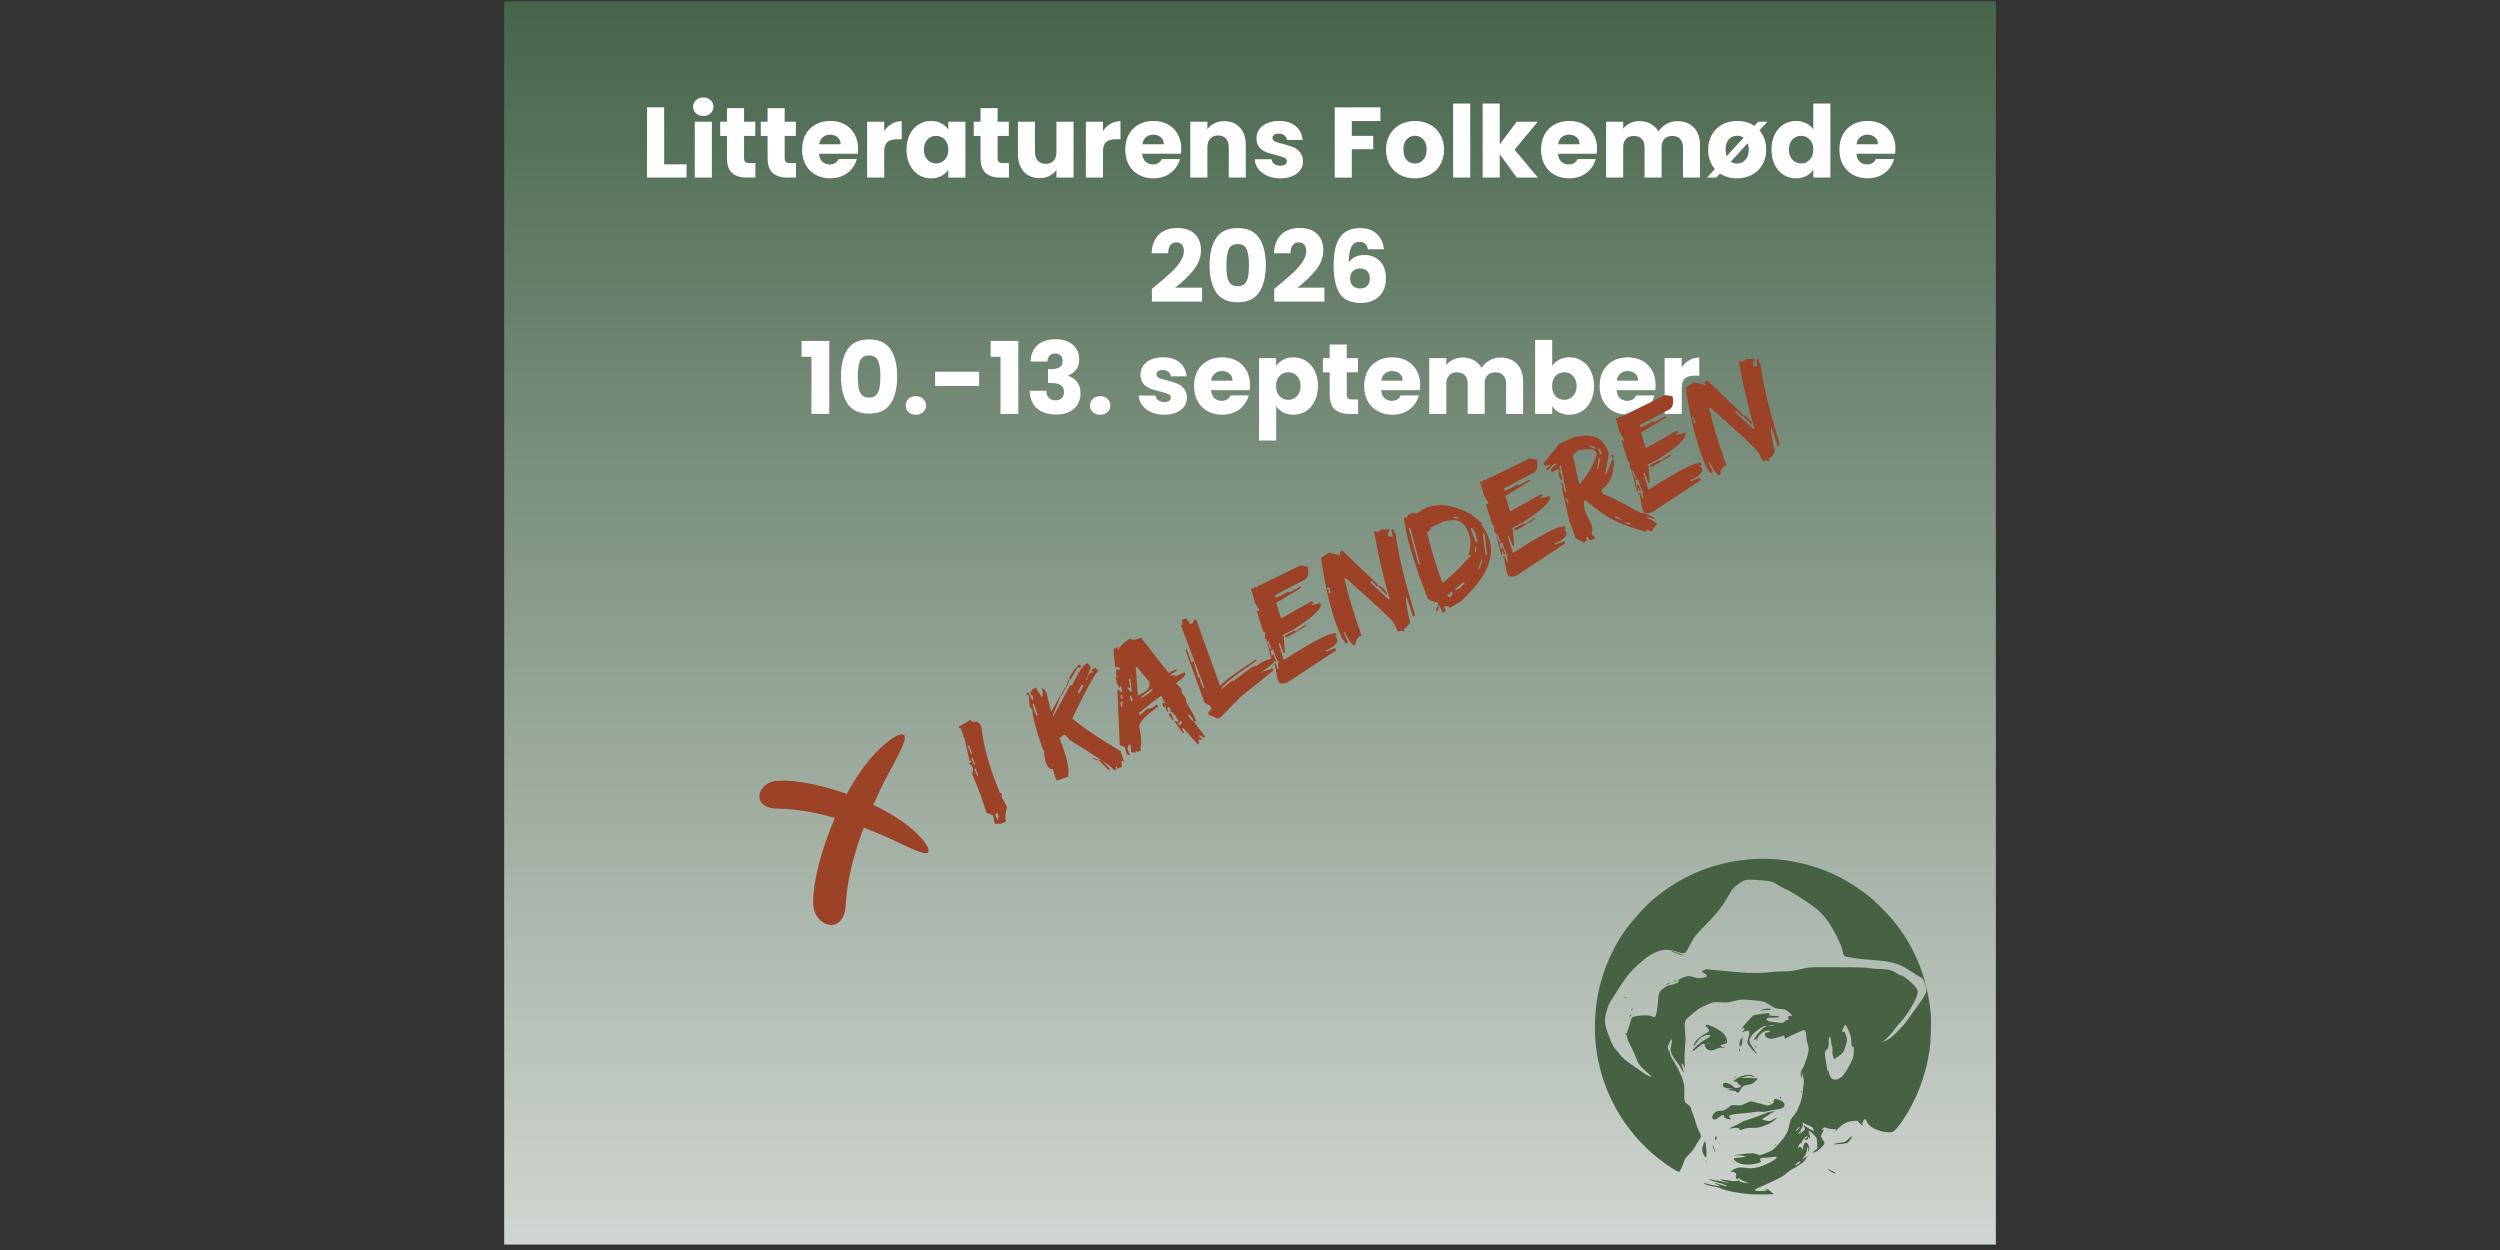
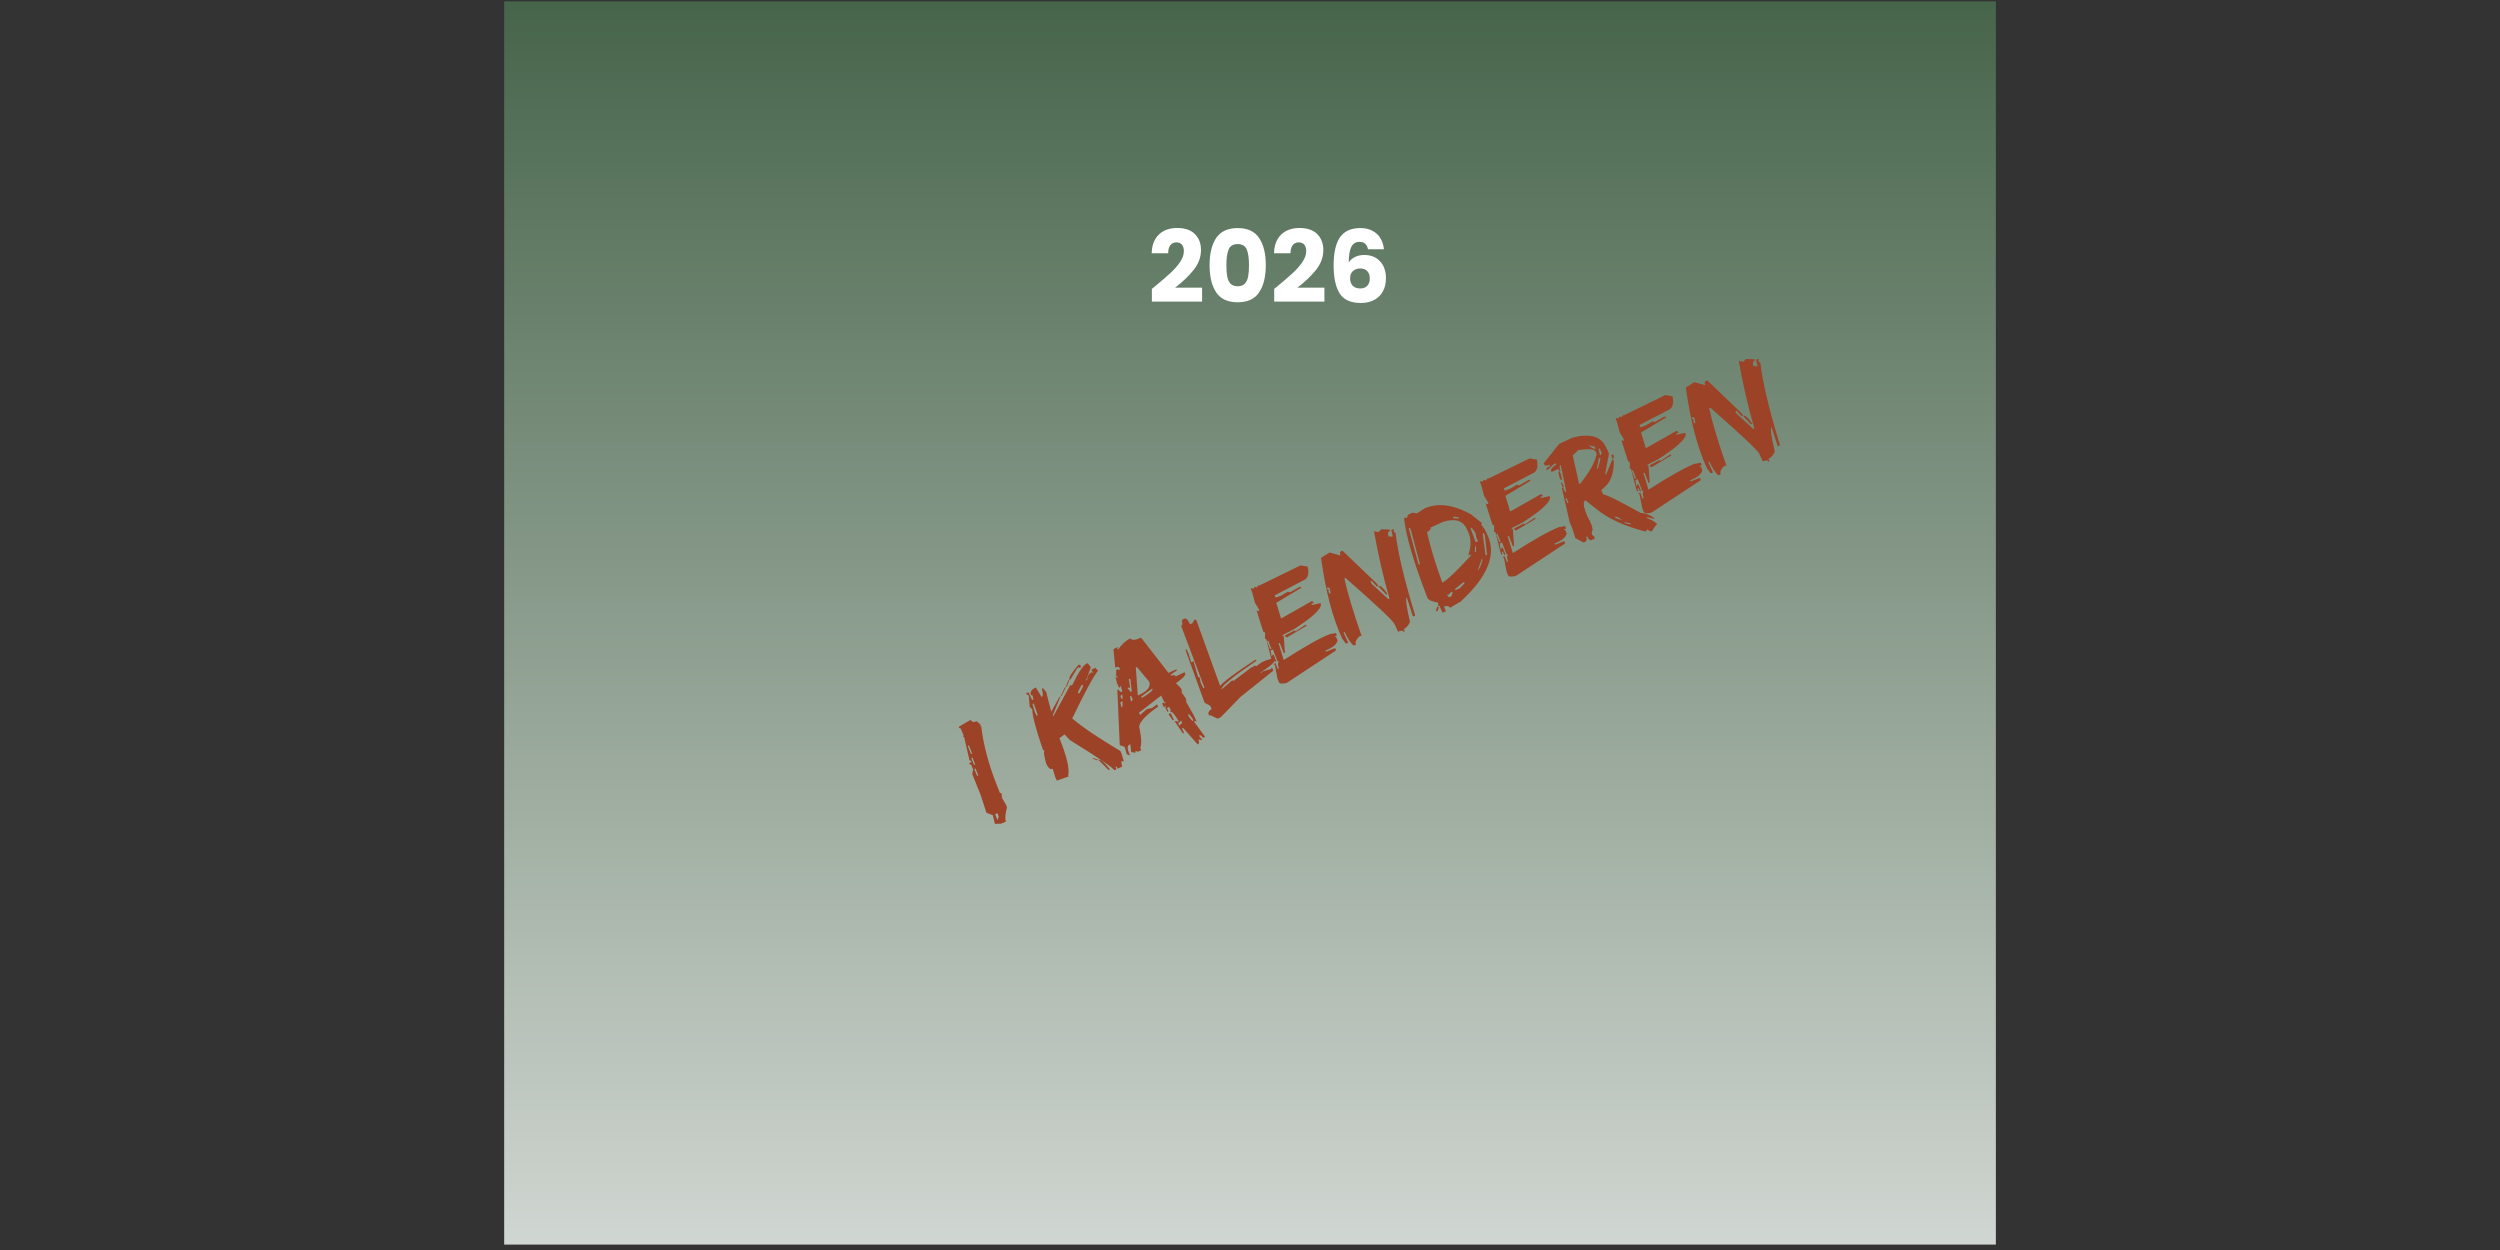
<svg xmlns="http://www.w3.org/2000/svg" xmlns:ns1="http://www.inkscape.org/namespaces/inkscape" xmlns:ns2="http://sodipodi.sourceforge.net/DTD/sodipodi-0.dtd" xmlns:xlink="http://www.w3.org/1999/xlink" width="2400" height="1200.269" viewBox="0 0 635 317.571" version="1.1" id="svg1" ns1:version="1.4.2 (ebf0e94, 2025-05-08)" ns2:docname="LFM_2026_path.svg" xml:space="preserve">
  <rect x="0" y="0" width="635" height="317.571" fill="#333333" stroke="none" />
  <ns2:namedview id="namedview1" pagecolor="#ffffff" bordercolor="#000000" borderopacity="0.25" ns1:showpageshadow="2" ns1:pageopacity="0.0" ns1:pagecheckerboard="0" ns1:deskcolor="#d1d1d1" ns1:document-units="mm" ns1:zoom="0.51969074" ns1:cx="1282.4935" ns1:cy="533.97142" ns1:window-width="1920" ns1:window-height="1001" ns1:window-x="-9" ns1:window-y="-9" ns1:window-maximized="1" ns1:current-layer="layer1" showgrid="false" />
  <defs id="defs1">
    <linearGradient id="linearGradient1" ns1:swatch="gradient">
      <stop style="stop-color:#f0f0f0;stop-opacity:1" offset="0" id="stop1" />
      <stop style="stop-color:#416045;stop-opacity:1;" offset="1" id="stop2" />
    </linearGradient>
    <linearGradient ns1:collect="always" xlink:href="#linearGradient1" id="linearGradient2" x1="110.359" y1="202.799" x2="110.359" y2="82.806" gradientUnits="userSpaceOnUse" spreadMethod="repeat" gradientTransform="matrix(1.028,0,0,1,39.856,-0.158)" />
  </defs>
  <g ns1:label="Layer 1" ns1:groupmode="layer" id="layer1" transform="matrix(3.085,0,0,3.348,-154.666,-289.601)">
    <path id="rect1" style="opacity:1;fill:url(#linearGradient2);fill-rule:evenodd;stroke:#ffffff;stroke-width:0" d="M 91.646,86.602 H 214.462 V 180.922 H 91.646 Z" />
    <g id="text1" style="font-weight:600;font-size:7.903px;line-height:125%;font-family:Poppins;-inkscape-font-specification:'Poppins, Semi-Bold';text-align:center;letter-spacing:0px;word-spacing:0px;text-anchor:middle;fill:#416045;stroke-width:0.082" transform="scale(1.042,0.96)" aria-label="Litteraturens Folkemøde&#10;2026">
-       <path style="font-weight:bold;line-height:125%;-inkscape-font-specification:'Poppins, Bold';fill:#ffffff" d="m 100.593,103.093 h 1.77 v 1.043 h -3.122 v -5.548 h 1.351 z m 3.098,-3.825 q -0.356,0 -0.585,-0.205 -0.221,-0.213 -0.221,-0.522 0,-0.316 0.221,-0.522 0.229,-0.213 0.585,-0.213 0.348,0 0.569,0.213 0.229,0.205 0.229,0.522 0,0.308 -0.229,0.522 -0.221,0.205 -0.569,0.205 z m 0.672,0.458 v 4.41 h -1.351 v -4.41 z m 3.438,3.264 v 1.146 h -0.688 q -0.735,0 -1.146,-0.356 -0.411,-0.364 -0.411,-1.178 v -1.755 h -0.537 v -1.122 h 0.537 v -1.075 h 1.351 v 1.075 h 0.885 v 1.122 h -0.885 v 1.77 q 0,0.198 0.095,0.285 0.095,0.087 0.316,0.087 z m 3.209,0 v 1.146 h -0.688 q -0.735,0 -1.146,-0.356 -0.411,-0.364 -0.411,-1.178 v -1.755 h -0.537 v -1.122 h 0.537 v -1.075 h 1.351 v 1.075 h 0.885 v 1.122 h -0.885 v 1.77 q 0,0.198 0.095,0.285 0.095,0.087 0.316,0.087 z m 4.908,-1.13 q 0,0.19 -0.024,0.395 h -3.059 q 0.032,0.411 0.261,0.632 0.237,0.213 0.577,0.213 0.506,0 0.703,-0.427 h 1.438 q -0.111,0.435 -0.403,0.782 -0.285,0.348 -0.719,0.545 -0.435,0.198 -0.972,0.198 -0.648,0 -1.154,-0.277 -0.506,-0.277 -0.79,-0.79 -0.285,-0.514 -0.285,-1.201 0,-0.688 0.277,-1.201 0.285,-0.514 0.79,-0.79 0.506,-0.277 1.162,-0.277 0.64,0 1.138,0.269 0.498,0.269 0.775,0.767 0.285,0.498 0.285,1.162 z m -1.383,-0.356 q 0,-0.348 -0.237,-0.553 -0.237,-0.205 -0.593,-0.205 -0.34,0 -0.577,0.198 -0.229,0.198 -0.285,0.561 z m 3.446,-1.043 q 0.237,-0.364 0.593,-0.569 0.356,-0.213 0.79,-0.213 v 1.43 h -0.371 q -0.506,0 -0.759,0.221 -0.253,0.213 -0.253,0.759 v 2.047 h -1.351 v -4.41 h 1.351 z m 1.762,1.462 q 0,-0.68 0.253,-1.193 0.261,-0.514 0.703,-0.79 0.443,-0.277 0.988,-0.277 0.466,0 0.814,0.19 0.356,0.19 0.545,0.498 v -0.624 h 1.351 v 4.41 h -1.351 v -0.624 q -0.198,0.308 -0.553,0.498 -0.348,0.19 -0.814,0.19 -0.537,0 -0.98,-0.277 -0.443,-0.285 -0.703,-0.798 -0.253,-0.522 -0.253,-1.201 z m 3.304,0.008 q 0,-0.506 -0.285,-0.798 -0.277,-0.292 -0.68,-0.292 -0.403,0 -0.688,0.292 -0.277,0.285 -0.277,0.79 0,0.506 0.277,0.806 0.285,0.292 0.688,0.292 0.403,0 0.68,-0.292 0.285,-0.292 0.285,-0.798 z m 4.789,1.059 v 1.146 h -0.688 q -0.735,0 -1.146,-0.356 -0.411,-0.364 -0.411,-1.178 v -1.755 h -0.537 v -1.122 h 0.537 v -1.075 h 1.351 v 1.075 h 0.885 v 1.122 h -0.885 v 1.77 q 0,0.198 0.095,0.285 0.095,0.087 0.316,0.087 z m 5.105,-3.264 v 4.41 h -1.351 v -0.601 q -0.205,0.292 -0.561,0.474 -0.348,0.174 -0.775,0.174 -0.506,0 -0.893,-0.221 -0.387,-0.229 -0.601,-0.656 -0.213,-0.427 -0.213,-1.004 v -2.576 h 1.344 v 2.395 q 0,0.443 0.229,0.688 0.229,0.245 0.616,0.245 0.395,0 0.624,-0.245 0.229,-0.245 0.229,-0.688 v -2.395 z m 2.324,0.735 q 0.237,-0.364 0.593,-0.569 0.356,-0.213 0.79,-0.213 v 1.43 h -0.371 q -0.506,0 -0.759,0.221 -0.253,0.213 -0.253,0.759 v 2.047 h -1.351 v -4.41 h 1.351 z m 6.188,1.399 q 0,0.19 -0.024,0.395 h -3.059 q 0.032,0.411 0.261,0.632 0.237,0.213 0.577,0.213 0.506,0 0.703,-0.427 h 1.438 q -0.111,0.435 -0.403,0.782 -0.285,0.348 -0.719,0.545 -0.435,0.198 -0.972,0.198 -0.648,0 -1.154,-0.277 -0.506,-0.277 -0.79,-0.79 -0.285,-0.514 -0.285,-1.201 0,-0.688 0.277,-1.201 0.285,-0.514 0.79,-0.79 0.506,-0.277 1.162,-0.277 0.64,0 1.138,0.269 0.498,0.269 0.775,0.767 0.285,0.498 0.285,1.162 z m -1.383,-0.356 q 0,-0.348 -0.237,-0.553 -0.237,-0.205 -0.593,-0.205 -0.34,0 -0.577,0.198 -0.229,0.198 -0.285,0.561 z m 4.781,-1.826 q 0.775,0 1.233,0.506 0.466,0.498 0.466,1.375 v 2.576 h -1.344 v -2.395 q 0,-0.443 -0.229,-0.688 -0.229,-0.245 -0.616,-0.245 -0.387,0 -0.616,0.245 -0.229,0.245 -0.229,0.688 v 2.395 h -1.351 v -4.41 h 1.351 v 0.585 q 0.205,-0.292 0.553,-0.458 0.348,-0.174 0.782,-0.174 z m 4.434,4.521 q -0.577,0 -1.027,-0.198 -0.45,-0.198 -0.711,-0.537 -0.261,-0.348 -0.292,-0.775 h 1.336 q 0.024,0.229 0.213,0.371 0.19,0.142 0.466,0.142 0.253,0 0.387,-0.095 0.142,-0.103 0.142,-0.261 0,-0.19 -0.198,-0.277 -0.198,-0.095 -0.64,-0.205 -0.474,-0.111 -0.79,-0.229 -0.316,-0.126 -0.545,-0.387 -0.229,-0.269 -0.229,-0.719 0,-0.379 0.205,-0.688 0.213,-0.316 0.616,-0.498 0.411,-0.182 0.972,-0.182 0.83,0 1.304,0.411 0.482,0.411 0.553,1.091 h -1.249 q -0.032,-0.229 -0.205,-0.364 -0.166,-0.134 -0.443,-0.134 -0.237,0 -0.364,0.095 -0.126,0.087 -0.126,0.245 0,0.19 0.198,0.285 0.205,0.095 0.632,0.19 0.49,0.126 0.798,0.253 0.308,0.119 0.537,0.395 0.237,0.269 0.245,0.727 0,0.387 -0.221,0.695 -0.213,0.3 -0.624,0.474 -0.403,0.174 -0.94,0.174 z m 7.903,-5.611 v 1.083 h -2.26 v 1.17 h 1.691 v 1.051 h -1.691 v 2.245 h -1.351 v -5.548 z m 2.719,5.611 q -0.648,0 -1.17,-0.277 -0.514,-0.277 -0.814,-0.79 -0.292,-0.514 -0.292,-1.201 0,-0.68 0.3,-1.193 0.3,-0.522 0.822,-0.798 0.522,-0.277 1.17,-0.277 0.648,0 1.17,0.277 0.522,0.277 0.822,0.798 0.3,0.514 0.3,1.193 0,0.68 -0.308,1.201 -0.3,0.514 -0.83,0.79 -0.522,0.277 -1.17,0.277 z m 0,-1.17 q 0.387,0 0.656,-0.285 0.277,-0.285 0.277,-0.814 0,-0.53 -0.269,-0.814 -0.261,-0.285 -0.648,-0.285 -0.395,0 -0.656,0.285 -0.261,0.277 -0.261,0.814 0,0.53 0.253,0.814 0.261,0.285 0.648,0.285 z m 4.378,-4.742 v 5.848 h -1.351 v -5.848 z m 3.675,5.848 -1.344,-1.849 v 1.849 h -1.351 v -5.848 h 1.351 v 3.232 l 1.336,-1.794 h 1.668 l -1.834,2.213 1.849,2.197 z m 6.346,-2.276 q 0,0.19 -0.024,0.395 h -3.059 q 0.032,0.411 0.261,0.632 0.237,0.213 0.577,0.213 0.506,0 0.703,-0.427 h 1.438 q -0.111,0.435 -0.403,0.782 -0.285,0.348 -0.719,0.545 -0.435,0.198 -0.972,0.198 -0.648,0 -1.154,-0.277 -0.506,-0.277 -0.79,-0.79 -0.285,-0.514 -0.285,-1.201 0,-0.688 0.277,-1.201 0.285,-0.514 0.79,-0.79 0.506,-0.277 1.162,-0.277 0.64,0 1.138,0.269 0.498,0.269 0.775,0.767 0.285,0.498 0.285,1.162 z m -1.383,-0.356 q 0,-0.348 -0.237,-0.553 -0.237,-0.205 -0.593,-0.205 -0.34,0 -0.577,0.198 -0.229,0.198 -0.285,0.561 z m 7.721,-1.826 q 0.822,0 1.304,0.498 0.49,0.498 0.49,1.383 v 2.576 h -1.344 v -2.395 q 0,-0.427 -0.229,-0.656 -0.221,-0.237 -0.616,-0.237 -0.395,0 -0.624,0.237 -0.221,0.229 -0.221,0.656 v 2.395 h -1.344 v -2.395 q 0,-0.427 -0.229,-0.656 -0.221,-0.237 -0.616,-0.237 -0.395,0 -0.624,0.237 -0.221,0.229 -0.221,0.656 v 2.395 h -1.351 v -4.41 h 1.351 v 0.553 q 0.205,-0.277 0.537,-0.435 0.332,-0.166 0.751,-0.166 0.498,0 0.885,0.213 0.395,0.213 0.616,0.609 0.229,-0.364 0.624,-0.593 0.395,-0.229 0.861,-0.229 z m 6.496,0.727 q 0.53,0.616 0.53,1.525 0,0.68 -0.308,1.201 -0.3,0.514 -0.83,0.79 -0.522,0.277 -1.17,0.277 -0.767,0 -1.344,-0.379 l -0.292,0.316 h -0.727 l 0.616,-0.672 q -0.53,-0.616 -0.53,-1.533 0,-0.68 0.3,-1.193 0.3,-0.522 0.822,-0.798 0.522,-0.277 1.17,-0.277 0.782,0 1.359,0.387 l 0.3,-0.324 h 0.727 z m -2.679,1.525 q 0,0.292 0.087,0.514 l 1.336,-1.454 q -0.213,-0.158 -0.506,-0.158 -0.395,0 -0.656,0.285 -0.261,0.277 -0.261,0.814 z m 1.834,0 q 0,-0.285 -0.087,-0.506 l -1.336,1.462 q 0.213,0.142 0.49,0.142 0.387,0 0.656,-0.285 0.277,-0.285 0.277,-0.814 z m 1.794,-0.008 q 0,-0.68 0.253,-1.193 0.261,-0.514 0.703,-0.79 0.443,-0.277 0.988,-0.277 0.435,0 0.79,0.182 0.364,0.182 0.569,0.49 v -2.047 h 1.351 v 5.848 h -1.351 v -0.632 q -0.19,0.316 -0.545,0.506 -0.348,0.19 -0.814,0.19 -0.545,0 -0.988,-0.277 -0.443,-0.285 -0.703,-0.798 -0.253,-0.522 -0.253,-1.201 z m 3.304,0.008 q 0,-0.506 -0.285,-0.798 -0.277,-0.292 -0.68,-0.292 -0.403,0 -0.688,0.292 -0.277,0.285 -0.277,0.79 0,0.506 0.277,0.806 0.285,0.292 0.688,0.292 0.403,0 0.68,-0.292 0.285,-0.292 0.285,-0.798 z m 6.489,-0.071 q 0,0.19 -0.024,0.395 h -3.059 q 0.032,0.411 0.261,0.632 0.237,0.213 0.577,0.213 0.506,0 0.703,-0.427 h 1.438 q -0.111,0.435 -0.403,0.782 -0.285,0.348 -0.719,0.545 -0.435,0.198 -0.972,0.198 -0.648,0 -1.154,-0.277 -0.506,-0.277 -0.79,-0.79 -0.285,-0.514 -0.285,-1.201 0,-0.688 0.277,-1.201 0.285,-0.514 0.79,-0.79 0.506,-0.277 1.162,-0.277 0.64,0 1.138,0.269 0.498,0.269 0.775,0.767 0.285,0.498 0.285,1.162 z m -1.383,-0.356 q 0,-0.348 -0.237,-0.553 -0.237,-0.205 -0.593,-0.205 -0.34,0 -0.577,0.198 -0.229,0.198 -0.285,0.561 z" id="path2" />
      <path style="font-weight:bold;line-height:125%;-inkscape-font-specification:'Poppins, Bold';fill:#ffffff" d="m 139.129,112.933 q 0.269,-0.213 0.245,-0.198 0.775,-0.64 1.217,-1.051 0.45,-0.411 0.759,-0.861 0.308,-0.45 0.308,-0.877 0,-0.324 -0.15,-0.506 -0.15,-0.182 -0.45,-0.182 -0.3,0 -0.474,0.229 -0.166,0.221 -0.166,0.632 h -1.304 q 0.016,-0.672 0.285,-1.122 0.277,-0.45 0.719,-0.664 0.45,-0.213 0.996,-0.213 0.94,0 1.415,0.482 0.482,0.482 0.482,1.257 0,0.846 -0.577,1.573 -0.577,0.719 -1.47,1.407 h 2.134 v 1.099 h -3.967 z m 4.56,-1.881 q 0,-1.359 0.522,-2.142 0.53,-0.782 1.699,-0.782 1.17,0 1.691,0.782 0.53,0.782 0.53,2.142 0,1.375 -0.53,2.158 -0.522,0.782 -1.691,0.782 -1.17,0 -1.699,-0.782 -0.522,-0.782 -0.522,-2.158 z m 3.114,0 q 0,-0.798 -0.174,-1.225 -0.174,-0.435 -0.719,-0.435 -0.545,0 -0.719,0.435 -0.174,0.427 -0.174,1.225 0,0.537 0.063,0.893 0.063,0.348 0.253,0.569 0.198,0.213 0.577,0.213 0.379,0 0.569,-0.213 0.198,-0.221 0.261,-0.569 0.063,-0.356 0.063,-0.893 z m 1.992,1.881 q 0.269,-0.213 0.245,-0.198 0.775,-0.64 1.217,-1.051 0.45,-0.411 0.759,-0.861 0.308,-0.45 0.308,-0.877 0,-0.324 -0.15,-0.506 -0.15,-0.182 -0.45,-0.182 -0.3,0 -0.474,0.229 -0.166,0.221 -0.166,0.632 h -1.304 q 0.016,-0.672 0.285,-1.122 0.277,-0.45 0.719,-0.664 0.45,-0.213 0.996,-0.213 0.94,0 1.415,0.482 0.482,0.482 0.482,1.257 0,0.846 -0.577,1.573 -0.577,0.719 -1.47,1.407 h 2.134 v 1.099 h -3.967 z m 7.413,-3.13 q -0.063,-0.292 -0.221,-0.435 -0.158,-0.15 -0.45,-0.15 -0.45,0 -0.648,0.395 -0.198,0.387 -0.205,1.233 0.174,-0.277 0.498,-0.435 0.332,-0.158 0.727,-0.158 0.775,0 1.241,0.49 0.474,0.49 0.474,1.367 0,0.577 -0.237,1.012 -0.229,0.435 -0.68,0.68 -0.443,0.245 -1.051,0.245 -1.217,0 -1.691,-0.759 -0.474,-0.767 -0.474,-2.197 0,-1.502 0.498,-2.229 0.506,-0.735 1.612,-0.735 0.593,0 0.996,0.237 0.411,0.229 0.616,0.609 0.213,0.379 0.253,0.83 z m -0.624,1.517 q -0.34,0 -0.569,0.205 -0.221,0.198 -0.221,0.569 0,0.379 0.205,0.593 0.213,0.213 0.601,0.213 0.348,0 0.545,-0.205 0.205,-0.213 0.205,-0.577 0,-0.371 -0.198,-0.585 -0.198,-0.213 -0.569,-0.213 z" id="path3" />
    </g>
-     <path d="m 111.449,118.303 v -1.257 h 2.189 v 5.769 h -1.407 v -4.513 z m 3.114,1.549 q 0,-1.359 0.522,-2.142 0.53,-0.782 1.699,-0.782 1.17,0 1.691,0.782 0.53,0.782 0.53,2.142 0,1.375 -0.53,2.158 -0.522,0.782 -1.691,0.782 -1.17,0 -1.699,-0.782 -0.522,-0.782 -0.522,-2.158 z m 3.114,0 q 0,-0.798 -0.174,-1.225 -0.174,-0.435 -0.719,-0.435 -0.545,0 -0.719,0.435 -0.174,0.427 -0.174,1.225 0,0.537 0.063,0.893 0.063,0.348 0.253,0.569 0.198,0.213 0.577,0.213 0.379,0 0.569,-0.213 0.198,-0.221 0.261,-0.569 0.063,-0.356 0.063,-0.893 z m 2.806,3.027 q -0.356,0 -0.585,-0.205 -0.221,-0.213 -0.221,-0.522 0,-0.316 0.221,-0.53 0.229,-0.213 0.585,-0.213 0.348,0 0.569,0.213 0.229,0.213 0.229,0.53 0,0.308 -0.229,0.522 -0.221,0.205 -0.569,0.205 z m 4.995,-3.398 v 1.122 h -3.477 v -1.122 z m 0.909,-1.178 v -1.257 h 2.189 v 5.769 h -1.407 v -4.513 z m 3.161,0.371 q 0.032,-0.846 0.553,-1.304 0.522,-0.458 1.415,-0.458 0.593,0 1.012,0.205 0.427,0.205 0.64,0.561 0.221,0.356 0.221,0.798 0,0.522 -0.261,0.854 -0.261,0.324 -0.609,0.443 v 0.032 q 0.45,0.15 0.711,0.498 0.261,0.348 0.261,0.893 0,0.49 -0.229,0.869 -0.221,0.371 -0.656,0.585 -0.427,0.213 -1.02,0.213 -0.948,0 -1.517,-0.466 -0.561,-0.466 -0.593,-1.407 h 1.312 q 0.008,0.348 0.198,0.553 0.19,0.198 0.553,0.198 0.308,0 0.474,-0.174 0.174,-0.182 0.174,-0.474 0,-0.379 -0.245,-0.545 -0.237,-0.174 -0.767,-0.174 h -0.253 v -1.099 h 0.253 q 0.403,0 0.648,-0.134 0.253,-0.142 0.253,-0.498 0,-0.285 -0.158,-0.443 -0.158,-0.158 -0.435,-0.158 -0.3,0 -0.45,0.182 -0.142,0.182 -0.166,0.45 z m 5.501,4.205 q -0.356,0 -0.585,-0.205 -0.221,-0.213 -0.221,-0.522 0,-0.316 0.221,-0.53 0.229,-0.213 0.585,-0.213 0.348,0 0.569,0.213 0.229,0.213 0.229,0.53 0,0.308 -0.229,0.522 -0.221,0.205 -0.569,0.205 z m 5.066,0 q -0.577,0 -1.027,-0.198 -0.45,-0.198 -0.711,-0.537 -0.261,-0.348 -0.292,-0.775 h 1.336 q 0.024,0.229 0.213,0.371 0.19,0.142 0.466,0.142 0.253,0 0.387,-0.095 0.142,-0.103 0.142,-0.261 0,-0.19 -0.198,-0.277 -0.198,-0.095 -0.64,-0.205 -0.474,-0.111 -0.79,-0.229 -0.316,-0.126 -0.545,-0.387 -0.229,-0.269 -0.229,-0.719 0,-0.379 0.205,-0.688 0.213,-0.316 0.616,-0.498 0.411,-0.182 0.972,-0.182 0.83,0 1.304,0.411 0.482,0.411 0.553,1.091 h -1.249 q -0.032,-0.229 -0.205,-0.364 -0.166,-0.134 -0.443,-0.134 -0.237,0 -0.364,0.095 -0.126,0.087 -0.126,0.245 0,0.19 0.198,0.285 0.205,0.095 0.632,0.19 0.49,0.126 0.798,0.253 0.308,0.119 0.537,0.395 0.237,0.269 0.245,0.727 0,0.387 -0.221,0.695 -0.213,0.3 -0.624,0.474 -0.403,0.174 -0.94,0.174 z m 6.773,-2.339 q 0,0.19 -0.024,0.395 h -3.059 q 0.032,0.411 0.261,0.632 0.237,0.213 0.577,0.213 0.506,0 0.703,-0.427 h 1.438 q -0.111,0.435 -0.403,0.782 -0.285,0.348 -0.719,0.545 -0.435,0.198 -0.972,0.198 -0.648,0 -1.154,-0.277 -0.506,-0.277 -0.79,-0.79 -0.285,-0.514 -0.285,-1.201 0,-0.688 0.277,-1.201 0.285,-0.514 0.79,-0.79 0.506,-0.277 1.162,-0.277 0.64,0 1.138,0.269 0.498,0.269 0.775,0.767 0.285,0.498 0.285,1.162 z m -1.383,-0.356 q 0,-0.348 -0.237,-0.553 -0.237,-0.205 -0.593,-0.205 -0.34,0 -0.577,0.198 -0.229,0.198 -0.285,0.561 z m 3.446,-1.154 q 0.198,-0.308 0.545,-0.498 0.348,-0.19 0.814,-0.19 0.545,0 0.988,0.277 0.443,0.277 0.695,0.79 0.261,0.514 0.261,1.193 0,0.68 -0.261,1.201 -0.253,0.514 -0.695,0.798 -0.443,0.277 -0.988,0.277 -0.458,0 -0.814,-0.19 -0.348,-0.19 -0.545,-0.49 v 2.719 h -1.351 v -6.512 h 1.351 z m 1.928,1.573 q 0,-0.506 -0.285,-0.79 -0.277,-0.292 -0.688,-0.292 -0.403,0 -0.688,0.292 -0.277,0.292 -0.277,0.798 0,0.506 0.277,0.798 0.285,0.292 0.688,0.292 0.403,0 0.688,-0.292 0.285,-0.3 0.285,-0.806 z m 4.544,1.067 v 1.146 h -0.688 q -0.735,0 -1.146,-0.356 -0.411,-0.364 -0.411,-1.178 v -1.755 h -0.537 v -1.122 h 0.537 v -1.075 h 1.351 v 1.075 h 0.885 v 1.122 h -0.885 v 1.77 q 0,0.198 0.095,0.285 0.095,0.087 0.316,0.087 z m 4.908,-1.13 q 0,0.19 -0.024,0.395 h -3.059 q 0.032,0.411 0.261,0.632 0.237,0.213 0.577,0.213 0.506,0 0.703,-0.427 h 1.438 q -0.111,0.435 -0.403,0.782 -0.285,0.348 -0.719,0.545 -0.435,0.198 -0.972,0.198 -0.648,0 -1.154,-0.277 -0.506,-0.277 -0.79,-0.79 -0.285,-0.514 -0.285,-1.201 0,-0.688 0.277,-1.201 0.285,-0.514 0.79,-0.79 0.506,-0.277 1.162,-0.277 0.64,0 1.138,0.269 0.498,0.269 0.775,0.767 0.285,0.498 0.285,1.162 z m -1.383,-0.356 q 0,-0.348 -0.237,-0.553 -0.237,-0.205 -0.593,-0.205 -0.34,0 -0.577,0.198 -0.229,0.198 -0.285,0.561 z m 7.721,-1.826 q 0.822,0 1.304,0.498 0.49,0.498 0.49,1.383 v 2.576 h -1.344 v -2.395 q 0,-0.427 -0.229,-0.656 -0.221,-0.237 -0.616,-0.237 -0.395,0 -0.624,0.237 -0.221,0.229 -0.221,0.656 v 2.395 h -1.344 v -2.395 q 0,-0.427 -0.229,-0.656 -0.221,-0.237 -0.616,-0.237 -0.395,0 -0.624,0.237 -0.221,0.229 -0.221,0.656 v 2.395 h -1.351 v -4.41 h 1.351 v 0.553 q 0.205,-0.277 0.537,-0.435 0.332,-0.166 0.751,-0.166 0.498,0 0.885,0.213 0.395,0.213 0.616,0.609 0.229,-0.364 0.624,-0.593 0.395,-0.229 0.861,-0.229 z m 4.094,0.672 q 0.19,-0.308 0.545,-0.498 0.356,-0.19 0.814,-0.19 0.545,0 0.988,0.277 0.443,0.277 0.695,0.79 0.261,0.514 0.261,1.193 0,0.68 -0.261,1.201 -0.253,0.514 -0.695,0.798 -0.443,0.277 -0.988,0.277 -0.466,0 -0.814,-0.182 -0.348,-0.19 -0.545,-0.498 v 0.616 h -1.351 v -5.848 h 1.351 z m 1.928,1.573 q 0,-0.506 -0.285,-0.79 -0.277,-0.292 -0.688,-0.292 -0.403,0 -0.688,0.292 -0.277,0.292 -0.277,0.798 0,0.506 0.277,0.798 0.285,0.292 0.688,0.292 0.403,0 0.688,-0.292 0.285,-0.3 0.285,-0.806 z m 6.244,-0.063 q 0,0.19 -0.024,0.395 h -3.059 q 0.032,0.411 0.261,0.632 0.237,0.213 0.577,0.213 0.506,0 0.703,-0.427 h 1.438 q -0.111,0.435 -0.403,0.782 -0.285,0.348 -0.719,0.545 -0.435,0.198 -0.972,0.198 -0.648,0 -1.154,-0.277 -0.506,-0.277 -0.79,-0.79 -0.285,-0.514 -0.285,-1.201 0,-0.688 0.277,-1.201 0.285,-0.514 0.79,-0.79 0.506,-0.277 1.162,-0.277 0.64,0 1.138,0.269 0.498,0.269 0.775,0.767 0.285,0.498 0.285,1.162 z m -1.383,-0.356 q 0,-0.348 -0.237,-0.553 -0.237,-0.205 -0.593,-0.205 -0.34,0 -0.577,0.198 -0.229,0.198 -0.285,0.561 z m 3.446,-1.043 q 0.237,-0.364 0.593,-0.569 0.356,-0.213 0.79,-0.213 v 1.43 h -0.371 q -0.506,0 -0.759,0.221 -0.253,0.213 -0.253,0.759 v 2.047 h -1.351 v -4.41 h 1.351 z" id="text4" style="font-weight:bold;font-size:7.903px;line-height:125%;font-family:Poppins;-inkscape-font-specification:'Poppins, Bold';text-align:center;letter-spacing:0px;word-spacing:0px;text-anchor:middle;fill:#ffffff;stroke-width:0.082" transform="scale(1.042,0.96)" aria-label="10.-13. september" />
-     <path style="fill:#466243;fill-opacity:1;stroke-width:0.175" d="m 194.253,177.101 c -0.92,-0.06 -2.033,-0.261 -2.462,-0.443 -0.17,-0.072 -0.417,-0.134 -0.602,-0.15 -0.305,-0.027 -0.816,-0.194 -0.758,-0.248 0.016,-0.015 0.133,0.007 0.261,0.048 0.212,0.068 0.414,0.106 0.955,0.18 0.19,0.026 0.188,0.024 -0.097,-0.105 -0.378,-0.172 -0.264,-0.173 0.274,-0.003 0.237,0.075 0.456,0.127 0.488,0.116 0.088,-0.031 -0.344,-0.197 -0.719,-0.277 -0.323,-0.069 -0.811,-0.238 -0.778,-0.269 0.009,-0.008 0.091,0.005 0.182,0.03 0.091,0.025 0.331,0.064 0.532,0.086 0.202,0.022 0.489,0.08 0.639,0.128 0.15,0.049 0.272,0.079 0.272,0.068 0,-0.021 -0.109,-0.064 -0.507,-0.199 -0.306,-0.104 -0.15,-0.112 0.378,-0.019 0.432,0.076 0.949,0.088 0.949,0.022 0,-0.077 0.084,-0.048 0.108,0.037 0.018,0.064 0.099,0.091 0.38,0.127 0.196,0.025 0.363,0.04 0.372,0.034 0.008,-0.007 -0.068,-0.035 -0.169,-0.064 -0.245,-0.069 -0.556,-0.219 -0.63,-0.305 -0.054,-0.062 -0.06,-0.061 -0.06,0.006 0,0.041 -0.033,0.075 -0.074,0.075 -0.1,0 -0.181,-0.205 -0.121,-0.308 0.069,-0.118 -0.045,-0.232 -0.263,-0.265 l -0.185,-0.028 0.189,-0.12 c 0.26,-0.165 0.565,-0.221 0.917,-0.168 0.708,0.107 1.27,0.008 2.047,-0.36 0.749,-0.355 0.862,-0.547 0.26,-0.445 -0.153,0.026 -0.393,0.048 -0.532,0.048 -0.312,0 -0.557,0.074 -0.451,0.135 0.039,0.023 0.052,0.042 0.029,0.042 -0.023,3.3e-4 -0.016,0.029 0.015,0.064 0.079,0.087 -0.032,0.137 -0.509,0.229 -0.497,0.096 -0.987,0.065 -1.341,-0.085 -0.275,-0.116 -0.427,-0.279 -0.317,-0.342 0.033,-0.019 0.268,-0.049 0.524,-0.067 0.438,-0.032 0.456,-0.037 0.319,-0.092 -0.08,-0.032 -0.318,-0.062 -0.531,-0.066 l -0.386,-0.008 0.289,-0.036 c 0.159,-0.02 0.526,-0.058 0.815,-0.085 0.48,-0.044 0.549,-0.04 0.802,0.04 l 0.277,0.088 0.428,-0.144 c 0.559,-0.188 0.651,-0.246 1.107,-0.703 0.541,-0.542 0.784,-0.925 0.868,-1.372 0.08,-0.42 0.16,-0.582 0.409,-0.822 0.128,-0.124 0.253,-0.333 0.411,-0.689 0.23,-0.519 0.231,-0.523 0.388,-1.756 0.02,-0.159 -5.5e-4,-0.31 -0.073,-0.533 l -0.101,-0.311 0.019,0.289 c 0.019,0.279 0.017,0.284 -0.044,0.133 -0.094,-0.231 -0.083,-0.393 0.037,-0.573 0.269,-0.401 0.567,-1.237 0.567,-1.59 0,-0.077 -0.043,-0.267 -0.096,-0.422 -0.053,-0.155 -0.096,-0.385 -0.097,-0.512 -5.6e-4,-0.268 -0.064,-0.45 -0.171,-0.487 -0.041,-0.015 -0.253,0.054 -0.471,0.152 -0.218,0.099 -0.448,0.193 -0.512,0.211 -0.064,0.017 -0.222,0.089 -0.352,0.16 -0.13,0.07 -0.245,0.128 -0.255,0.128 -0.01,0 -0.026,-0.058 -0.034,-0.128 l -0.015,-0.128 -0.434,0.126 c -0.568,0.164 -0.837,0.168 -1.034,0.016 -0.239,-0.185 -0.175,-0.374 0.127,-0.374 0.109,0 0.159,-0.021 0.159,-0.067 0,-0.091 -0.298,-0.088 -0.513,0.006 -0.173,0.076 -0.5,0.394 -0.5,0.486 0,0.029 -0.038,0.064 -0.084,0.076 -0.046,0.012 -0.128,0.039 -0.181,0.059 -0.096,0.036 -0.096,0.035 -0.004,-0.095 0.256,-0.363 0.683,-0.792 0.868,-0.869 0.188,-0.079 0.191,-0.083 0.058,-0.083 -0.257,-0.001 -1.017,0.511 -1.213,0.819 -0.202,0.318 -0.189,0.362 0.326,1.062 0.105,0.142 0.182,0.267 0.172,0.276 -0.03,0.028 -0.707,-0.673 -0.767,-0.793 -0.044,-0.089 -0.034,-0.174 0.052,-0.441 0.133,-0.412 0.12,-0.541 -0.056,-0.56 -0.071,-0.008 -0.195,0.017 -0.275,0.056 -0.214,0.102 -0.233,0.086 -0.078,-0.064 0.104,-0.1 0.125,-0.146 0.084,-0.184 -0.041,-0.038 -0.088,-0.031 -0.188,0.029 -0.099,0.06 -0.072,0.015 0.106,-0.178 0.384,-0.415 0.762,-0.783 0.85,-0.826 0.045,-0.022 0.273,-0.061 0.507,-0.087 0.234,-0.025 0.507,-0.058 0.606,-0.071 0.168,-0.024 0.18,-0.018 0.169,0.08 -0.012,0.102 -0.001,0.105 0.41,0.118 0.409,0.013 0.537,0.059 0.314,0.115 -0.06,0.015 -0.288,0.027 -0.508,0.027 -0.327,5e-4 -0.405,0.014 -0.43,0.074 -0.049,0.118 0.155,0.238 0.407,0.238 0.12,0 0.353,0.023 0.518,0.051 0.327,0.055 0.555,0.027 0.555,-0.069 0,-0.068 0.102,-0.115 0.247,-0.115 0.082,0 0.09,-0.021 0.063,-0.156 -0.031,-0.154 -0.03,-0.156 0.143,-0.156 0.096,0 0.174,-0.015 0.174,-0.033 -3.7e-4,-0.018 -0.121,-0.13 -0.268,-0.249 -0.265,-0.214 -0.271,-0.216 -0.693,-0.248 -0.361,-0.028 -0.462,-0.054 -0.661,-0.172 -0.606,-0.359 -0.66,-0.381 -1.075,-0.438 -0.228,-0.032 -0.675,-0.071 -0.994,-0.087 -0.534,-0.027 -0.618,-0.02 -1.085,0.093 -0.461,0.111 -0.559,0.12 -1.085,0.097 -0.487,-0.021 -0.617,-0.012 -0.82,0.056 -0.593,0.199 -1.027,0.41 -1.291,0.627 -0.153,0.125 -0.384,0.305 -0.514,0.4 -0.366,0.267 -0.415,0.431 -0.34,1.136 0.049,0.458 0.049,0.687 -0.002,1.197 -0.034,0.347 -0.051,0.859 -0.037,1.138 l 0.026,0.507 -0.079,-0.196 c -0.078,-0.193 -0.2,-0.296 -0.2,-0.168 0,0.036 0.055,0.201 0.123,0.367 0.159,0.389 0.053,0.318 -0.224,-0.15 -0.111,-0.187 -0.293,-0.432 -0.405,-0.543 -0.224,-0.223 -0.432,-0.665 -0.395,-0.842 0.013,-0.061 0.049,-0.237 0.082,-0.391 0.032,-0.154 0.045,-0.293 0.029,-0.308 -0.046,-0.043 -0.162,0.119 -0.269,0.379 -0.097,0.234 -0.097,0.236 -0.004,0.405 0.052,0.093 0.12,0.265 0.152,0.381 0.032,0.116 0.132,0.301 0.223,0.411 0.091,0.11 0.303,0.457 0.472,0.772 0.372,0.695 0.483,1.096 0.445,1.614 -0.036,0.493 0.018,0.782 0.163,0.869 0.251,0.151 0.386,0.295 0.404,0.432 0.011,0.078 0.063,0.221 0.118,0.319 0.054,0.098 0.153,0.37 0.219,0.605 0.066,0.235 0.207,0.578 0.312,0.762 0.21,0.368 0.209,0.432 -0.017,0.706 -0.06,0.073 -0.201,0.284 -0.312,0.467 -0.124,0.205 -0.32,0.436 -0.507,0.6 -0.238,0.208 -0.324,0.319 -0.39,0.507 -0.127,0.357 -0.356,0.805 -0.413,0.805 -0.171,0 -1.015,-0.505 -1.761,-1.055 -2.302,-1.695 -3.981,-4.07 -4.72,-6.68 -0.435,-1.534 -0.546,-2.9 -0.376,-4.623 0.231,-2.341 1.352,-4.848 2.955,-6.605 1.004,-1.1 1.578,-1.612 2.577,-2.297 3.282,-2.251 7.576,-3.035 11.577,-2.113 1.547,0.356 2.966,0.93 4.246,1.717 0.947,0.582 1.409,0.928 2.175,1.63 2.322,2.129 3.66,4.741 4.028,7.868 0.08,0.681 0.028,2.27 -0.1,3.023 -0.318,1.876 -1.025,3.585 -2.127,5.138 -0.388,0.547 -0.701,0.883 -0.89,0.956 -0.253,0.097 -0.896,0.014 -1.382,-0.18 -0.433,-0.173 -0.672,-0.369 -0.765,-0.63 -0.03,-0.083 -0.084,-0.15 -0.121,-0.15 -0.104,0 -0.231,0.211 -0.224,0.373 l 0.006,0.145 -0.215,-0.198 -0.215,-0.198 -0.352,0.021 c -0.455,0.027 -0.83,0.205 -1.248,0.594 -0.168,0.156 -0.324,0.284 -0.347,0.284 -0.024,5.6e-4 0.015,-0.04 0.084,-0.091 0.07,-0.051 0.127,-0.111 0.127,-0.133 0,-0.023 -0.124,-0.041 -0.276,-0.041 -0.152,0 -0.368,-0.033 -0.481,-0.072 -0.191,-0.067 -0.215,-0.067 -0.329,0.002 -0.068,0.041 -0.11,0.094 -0.093,0.119 0.019,0.029 0.054,0.026 0.098,-0.007 0.097,-0.074 0.085,-0.025 -0.052,0.226 -0.066,0.121 -0.121,0.245 -0.12,0.276 1.2e-4,0.031 0.065,0.147 0.145,0.257 0.161,0.224 0.175,0.294 0.078,0.396 -0.308,0.324 -0.513,0.491 -0.635,0.515 -0.078,0.015 -0.186,0.05 -0.239,0.076 -0.096,0.048 -0.096,0.048 -0.001,-0.051 0.052,-0.054 0.154,-0.13 0.226,-0.17 0.126,-0.069 0.13,-0.082 0.114,-0.409 -0.009,-0.186 -0.031,-0.389 -0.048,-0.452 -0.03,-0.112 -0.55,-0.573 -0.646,-0.573 -0.028,0 -0.008,0.11 0.046,0.253 0.108,0.288 0.102,0.371 -0.018,0.26 -0.077,-0.071 -0.082,-0.069 -0.082,0.038 0,0.083 -0.025,0.114 -0.092,0.114 -0.051,0 -0.132,0.012 -0.181,0.026 -0.05,0.015 -0.017,-0.031 0.075,-0.104 0.09,-0.072 0.154,-0.156 0.143,-0.187 -0.013,-0.035 -0.106,0.023 -0.245,0.153 -0.123,0.115 -0.213,0.236 -0.199,0.268 0.013,0.033 -0.026,0.083 -0.088,0.113 -0.062,0.03 -0.117,0.057 -0.123,0.061 -0.006,0.004 -0.046,0.086 -0.09,0.183 -0.078,0.173 -0.078,0.174 0.014,0.098 0.129,-0.107 0.181,-0.098 0.256,0.044 l 0.064,0.122 0.055,-0.2 c 0.08,-0.29 0.121,-0.356 0.222,-0.356 0.208,0 0.369,0.511 0.217,0.689 -0.073,0.085 -0.074,0.084 -0.029,-0.033 0.033,-0.085 0.03,-0.16 -0.009,-0.244 -0.054,-0.117 -0.057,-0.111 -0.083,0.126 -0.019,0.173 -0.07,0.307 -0.172,0.444 -0.235,0.318 -0.238,0.328 -0.067,0.211 0.09,-0.061 0.196,-0.129 0.236,-0.15 0.077,-0.041 0.085,-0.056 -0.169,0.307 -0.1,0.143 -0.696,0.527 -1.024,0.661 -0.12,0.049 -0.342,0.194 -0.494,0.323 -0.276,0.233 -0.54,0.364 -1.811,0.899 -0.292,0.123 -0.59,0.246 -0.663,0.273 -0.314,0.118 -0.062,0.21 0.474,0.173 0.412,-0.029 0.553,-0.082 0.334,-0.126 l -0.145,-0.029 0.135,-0.005 c 0.095,-0.004 0.188,0.043 0.314,0.156 0.098,0.089 0.235,0.184 0.304,0.211 0.099,0.039 -0.064,0.051 -0.772,0.053 -0.494,0.002 -1.006,-0.004 -1.139,-0.012 z m 3.986,-2.317 c 0.228,-0.188 0.156,-0.262 -0.091,-0.094 -0.113,0.076 -0.192,0.157 -0.178,0.179 0.045,0.067 0.109,0.047 0.269,-0.085 z m -0.164,0.031 c 0.033,-0.03 0.072,-0.044 0.086,-0.03 0.015,0.014 -0.012,0.039 -0.059,0.055 -0.069,0.024 -0.074,0.019 -0.027,-0.025 z m 0.273,-2.324 c 0.031,0.011 0.138,-0.058 0.24,-0.154 0.182,-0.172 0.183,-0.175 0.107,-0.31 -0.042,-0.075 -0.077,-0.149 -0.077,-0.164 0,-0.015 0.159,0.074 0.353,0.198 0.31,0.197 0.515,0.277 0.515,0.2 0,-0.013 -0.032,-0.082 -0.071,-0.152 -0.05,-0.09 -0.14,-0.148 -0.303,-0.198 -0.127,-0.039 -0.316,-0.124 -0.419,-0.188 -0.159,-0.1 -0.182,-0.105 -0.149,-0.033 0.07,0.152 0.027,0.301 -0.156,0.55 -0.197,0.268 -0.25,0.363 -0.157,0.282 0.033,-0.029 0.085,-0.043 0.116,-0.032 z m -0.019,-0.066 c 0,-0.021 0.036,-0.067 0.08,-0.1 0.073,-0.055 0.075,-0.052 0.022,0.039 -0.06,0.103 -0.103,0.129 -0.103,0.061 z m -0.04,-0.376 c 0.041,-0.071 0.035,-0.075 -0.046,-0.035 -0.091,0.045 -0.252,0.237 -0.252,0.3 0,0.046 0.242,-0.17 0.298,-0.265 z m 3.248,-3.713 c 0.257,-0.108 0.46,-0.334 0.801,-0.895 0.345,-0.567 0.429,-0.807 0.429,-1.229 0,-0.26 -0.013,-0.319 -0.068,-0.3 -0.092,0.033 -0.133,-0.103 -0.146,-0.487 -0.009,-0.265 -0.045,-0.389 -0.22,-0.752 -0.115,-0.239 -0.231,-0.428 -0.258,-0.42 -0.053,0.016 -0.071,0.044 -0.218,0.337 l -0.097,0.193 0.113,-0.02 c 0.123,-0.022 0.177,0.052 0.294,0.398 0.055,0.163 0.051,0.233 -0.03,0.545 -0.138,0.534 -0.232,0.671 -0.634,0.929 l -0.349,0.224 -0.086,-0.209 c -0.059,-0.143 -0.077,-0.272 -0.059,-0.409 0.018,-0.129 5.6e-4,-0.269 -0.048,-0.395 -0.042,-0.107 -0.076,-0.291 -0.076,-0.409 0,-0.219 -0.073,-0.323 -0.15,-0.214 -0.024,0.034 -0.04,0.203 -0.036,0.375 0.006,0.301 -0.055,0.508 -0.151,0.508 -0.084,0 -0.181,0.243 -0.16,0.4 0.028,0.212 0.156,0.972 0.19,1.123 0.015,0.067 0.045,0.112 0.067,0.1 0.022,-0.013 0.054,0.054 0.071,0.148 0.04,0.219 0.189,0.444 0.327,0.495 0.164,0.061 0.282,0.052 0.494,-0.037 z m -15.49,-0.233 c -0.051,-0.051 -0.268,-0.231 -0.483,-0.399 -0.426,-0.334 -0.589,-0.563 -0.818,-1.154 -0.071,-0.183 -0.233,-0.502 -0.361,-0.71 -0.128,-0.208 -0.247,-0.468 -0.265,-0.578 -0.018,-0.11 -0.067,-0.235 -0.108,-0.278 -0.041,-0.043 -0.059,-0.092 -0.04,-0.11 0.019,-0.018 0.055,-0.002 0.079,0.034 0.036,0.052 0.045,0.045 0.046,-0.033 4e-4,-0.054 0.067,-0.264 0.147,-0.467 0.081,-0.202 0.154,-0.424 0.163,-0.492 0.026,-0.194 0.147,-0.279 0.48,-0.335 0.427,-0.072 1.086,-0.065 1.237,0.015 0.259,0.137 0.315,0.098 0.402,-0.278 0.044,-0.189 0.1,-0.592 0.124,-0.895 0.05,-0.627 0.071,-0.668 0.497,-0.974 0.224,-0.161 0.318,-0.198 0.589,-0.234 0.315,-0.041 0.735,-0.232 0.602,-0.273 -0.107,-0.033 0.008,-0.129 0.312,-0.262 0.354,-0.154 0.553,-0.161 1.006,-0.034 0.308,0.086 0.37,0.09 0.667,0.041 0.18,-0.03 0.339,-0.08 0.352,-0.112 0.026,-0.063 -0.117,-0.202 -0.294,-0.286 -0.152,-0.072 -0.135,-0.132 0.058,-0.206 0.136,-0.052 0.244,-0.055 0.591,-0.017 0.234,0.026 0.653,0.064 0.931,0.084 0.279,0.021 0.876,0.071 1.327,0.112 0.859,0.078 2.106,0.068 2.702,-0.022 0.159,-0.024 0.579,-0.044 0.932,-0.044 0.562,-1.8e-4 0.74,-0.02 1.423,-0.161 0.759,-0.157 0.807,-0.161 1.746,-0.159 0.531,0.001 1.566,0.004 2.301,0.005 1.004,7.5e-4 1.423,0.019 1.688,0.07 0.194,0.037 0.593,0.068 0.888,0.068 0.615,3e-5 0.942,0.081 1.358,0.335 0.139,0.085 0.307,0.154 0.374,0.154 0.081,0 0.269,0.116 0.568,0.348 0.572,0.446 0.76,0.668 0.76,0.9 0,0.429 -0.829,1.74 -1.517,2.397 -0.141,0.134 -0.344,0.367 -0.453,0.517 -0.108,0.15 -0.366,0.417 -0.573,0.594 l -0.376,0.322 0.362,-0.171 c 0.289,-0.136 0.473,-0.274 0.911,-0.682 0.302,-0.281 0.606,-0.592 0.675,-0.69 0.069,-0.098 0.332,-0.439 0.585,-0.757 0.872,-1.096 1.043,-1.346 1.086,-1.582 0.048,-0.26 -0.23,-1.018 -0.373,-1.018 -0.031,0 -0.298,-0.149 -0.592,-0.33 -1.287,-0.793 -1.73,-0.917 -3.764,-1.05 -0.371,-0.024 -0.86,-0.072 -1.085,-0.106 -0.226,-0.034 -0.511,-0.074 -0.634,-0.09 -0.296,-0.037 -0.381,-0.134 -0.458,-0.524 -0.063,-0.319 -0.455,-1.096 -0.938,-1.856 -0.283,-0.446 -0.769,-0.974 -1.161,-1.263 -0.617,-0.454 -1.92,-1.229 -2.443,-1.455 -0.277,-0.119 -0.6,-0.277 -0.718,-0.35 -0.482,-0.3 -0.623,-0.332 -1.756,-0.401 -0.951,-0.058 -1.044,-0.038 -1.594,0.341 -0.326,0.225 -0.45,0.343 -0.579,0.553 -0.414,0.675 -0.55,0.877 -0.716,1.063 -0.098,0.11 -0.251,0.3 -0.34,0.422 -0.089,0.122 -0.554,0.592 -1.034,1.045 -0.858,0.809 -0.878,0.832 -1.205,1.4 -0.183,0.318 -0.365,0.613 -0.405,0.656 -0.091,0.097 -0.339,0.101 -0.578,0.008 -0.251,-0.097 -0.793,-0.197 -1.066,-0.197 -0.469,0 -1.155,0.269 -1.694,0.666 -0.756,0.556 -1.252,1.027 -1.719,1.634 -0.256,0.332 -0.535,0.717 -0.62,0.857 -0.086,0.14 -0.242,0.372 -0.349,0.516 -0.284,0.387 -0.374,0.57 -0.52,1.062 -0.184,0.622 -0.159,0.884 0.158,1.672 0.291,0.724 0.439,1.001 0.613,1.15 0.071,0.061 0.224,0.233 0.34,0.383 0.202,0.261 0.62,0.572 1.394,1.04 0.142,0.086 0.374,0.238 0.517,0.338 0.361,0.255 0.827,0.426 0.64,0.235 z m -1.757,-4.484 c 0.028,-0.048 0.099,-0.111 0.158,-0.139 0.09,-0.043 0.084,-0.028 -0.034,0.088 -0.164,0.161 -0.196,0.174 -0.124,0.051 z m 0.145,-0.479 c 0,-0.025 0.033,-0.069 0.072,-0.1 0.04,-0.031 0.072,-0.036 0.072,-0.011 0,0.025 -0.033,0.069 -0.072,0.1 -0.04,0.031 -0.072,0.036 -0.072,0.011 z m -0.499,-0.93 c -0.018,-0.016 -0.032,-0.05 -0.032,-0.076 0,-0.028 0.022,-0.025 0.057,0.007 0.031,0.029 0.046,0.063 0.032,0.076 -0.014,0.013 -0.039,0.01 -0.057,-0.007 z m 3.372,-0.997 c 0.039,-0.058 0.315,-0.185 0.344,-0.158 0.013,0.012 -0.065,0.062 -0.174,0.11 -0.109,0.049 -0.186,0.07 -0.17,0.047 z m 0.642,-0.302 c 0.06,-0.035 0.248,-0.018 0.248,0.023 0,0.009 -0.071,0.017 -0.157,0.016 -0.107,-5e-4 -0.136,-0.013 -0.091,-0.039 z m 0.179,-2.083 c -0.237,-0.089 -0.406,-0.169 -0.376,-0.178 0.03,-0.009 0.245,0.053 0.479,0.138 0.234,0.085 0.457,0.165 0.497,0.177 0.04,0.012 0.018,0.023 -0.048,0.023 -0.066,3.3e-4 -0.314,-0.072 -0.551,-0.161 z m 8.077,5.461 c -0.04,-0.02 -0.181,-0.022 -0.314,-0.005 l -0.241,0.032 0.314,0.005 c 0.19,0.003 0.285,-0.01 0.241,-0.032 z m -6.886,-3.546 c -0.033,-0.012 -0.098,-0.013 -0.145,-0.002 -0.047,0.011 -0.02,0.021 0.059,0.022 0.08,5.7e-4 0.118,-0.008 0.085,-0.021 z m 11.717,14.719 c -0.155,-0.062 -0.482,-0.288 -0.418,-0.288 0.017,0 0.196,0.08 0.398,0.178 0.348,0.169 0.362,0.247 0.02,0.11 z m -8.286,-0.832 -0.092,-0.1 0.109,0.085 c 0.102,0.08 0.131,0.115 0.092,0.115 -0.009,0 -0.058,-0.045 -0.109,-0.1 z m -2.138,-0.059 c 0.002,-0.052 0.014,-0.062 0.029,-0.027 0.014,0.032 0.012,0.07 -0.004,0.085 -0.016,0.015 -0.027,-0.011 -0.025,-0.058 z m -0.138,-0.362 c -0.224,-0.295 -0.243,-0.569 -0.064,-0.956 0.078,-0.17 0.091,-0.179 0.136,-0.099 0.068,0.121 0.127,1.118 0.068,1.152 -0.025,0.015 -0.088,-0.029 -0.14,-0.096 z m 0.765,-0.502 c -0.058,-0.125 -0.098,-0.26 -0.089,-0.301 0.009,-0.041 0.065,0.054 0.123,0.211 0.13,0.349 0.11,0.4 -0.034,0.09 z m 5.014,-0.296 c 0,-0.026 0.038,-0.074 0.084,-0.107 0.078,-0.057 0.079,-0.054 0.014,0.028 -0.039,0.049 -0.077,0.097 -0.084,0.107 -0.008,0.01 -0.014,-0.002 -0.014,-0.028 z m 4.826,-0.115 c 0.014,-0.014 0.177,-0.047 0.362,-0.073 0.185,-0.026 0.407,-0.058 0.494,-0.071 0.097,-0.015 0.218,-0.085 0.314,-0.182 0.086,-0.087 0.215,-0.186 0.287,-0.22 l 0.131,-0.062 -0.152,0.226 c -0.084,0.124 -0.215,0.256 -0.291,0.292 -0.132,0.063 -1.2,0.148 -1.144,0.091 z m -9.405,-0.101 c 0.002,-0.052 0.014,-0.062 0.029,-0.027 0.014,0.032 0.012,0.07 -0.004,0.085 -0.016,0.015 -0.027,-0.011 -0.025,-0.058 z m -0.342,-0.327 c 0,-0.123 0.073,-0.217 0.128,-0.166 0.04,0.036 -0.034,0.297 -0.084,0.297 -0.024,0 -0.044,-0.059 -0.044,-0.131 z m 2.042,-0.654 c 0.017,-0.016 0.008,-0.056 -0.022,-0.089 -0.061,-0.068 -0.407,-0.077 -0.681,-0.019 -0.1,0.021 -0.181,0.03 -0.181,0.02 0,-0.011 0.211,-0.109 0.469,-0.22 0.258,-0.11 0.502,-0.228 0.543,-0.261 0.041,-0.033 0.215,-0.102 0.387,-0.152 0.586,-0.172 1.166,-0.362 1.573,-0.518 0.316,-0.121 0.467,-0.154 0.683,-0.149 0.266,0.006 0.269,0.007 0.079,0.035 -0.109,0.016 -0.261,0.075 -0.338,0.131 -0.077,0.056 -0.258,0.165 -0.402,0.242 -0.144,0.078 -0.259,0.16 -0.255,0.184 0.004,0.023 0.142,0.068 0.308,0.099 0.294,0.055 0.307,0.054 0.545,-0.068 0.402,-0.206 0.45,-0.2 0.175,0.024 -0.181,0.147 -0.39,0.258 -0.675,0.36 -0.628,0.224 -0.668,0.232 -1.171,0.232 -0.355,0 -0.528,0.022 -0.714,0.089 -0.245,0.089 -0.381,0.114 -0.322,0.06 z m -2.234,-0.859 c -0.076,-0.13 -0.011,-0.294 0.175,-0.445 0.143,-0.116 0.203,-0.134 0.446,-0.134 0.29,0 0.433,-0.061 0.799,-0.344 0.134,-0.104 0.164,-0.108 0.535,-0.08 0.386,0.03 0.399,0.027 0.718,-0.129 0.187,-0.091 0.394,-0.159 0.487,-0.159 0.089,0 0.413,0.07 0.719,0.156 0.306,0.086 0.595,0.155 0.642,0.155 0.047,-5.1e-4 0.177,-0.04 0.29,-0.087 0.157,-0.066 0.205,-0.11 0.205,-0.191 0,-0.058 0.027,-0.138 0.06,-0.179 0.056,-0.069 0.078,-0.069 0.331,0.004 0.399,0.115 0.561,0.269 0.504,0.48 -0.041,0.149 -0.231,0.226 -0.705,0.284 -0.225,0.028 -0.524,0.081 -0.665,0.118 -0.177,0.046 -0.349,0.058 -0.555,0.038 -0.17,-0.017 -0.391,-0.008 -0.515,0.02 -0.119,0.027 -0.49,0.067 -0.823,0.089 -0.786,0.052 -1.252,0.128 -1.285,0.208 -0.015,0.035 0.009,0.099 0.052,0.143 0.114,0.116 0.097,0.14 -0.079,0.11 -0.27,-0.047 -0.434,-0.145 -0.407,-0.24 0.013,-0.047 0.006,-0.086 -0.016,-0.086 -0.102,0 -0.318,0.104 -0.466,0.224 -0.189,0.153 -0.375,0.171 -0.448,0.044 z m 4.595,-1.232 c 0.046,-0.011 0.122,-0.011 0.169,0 0.046,0.011 0.008,0.02 -0.084,0.02 -0.093,0 -0.131,-0.009 -0.084,-0.02 z m 0.953,-0.347 c 0,-0.037 0.022,-0.067 0.048,-0.067 0.026,0 0.048,0.03 0.048,0.067 0,0.037 -0.022,0.067 -0.048,0.067 -0.027,0 -0.048,-0.03 -0.048,-0.067 z m -3.595,-0.447 c -0.034,-0.051 -0.147,-0.08 -0.375,-0.096 -0.364,-0.027 -0.373,-0.054 -0.043,-0.132 l 0.225,-0.054 -0.275,0.023 c -0.313,0.026 -0.593,-0.066 -0.643,-0.211 -0.038,-0.11 0.055,-0.216 0.189,-0.216 0.199,-5e-4 0.57,0.154 0.665,0.277 0.07,0.091 0.135,0.123 0.249,0.122 0.179,-7.5e-4 0.378,-0.084 0.409,-0.172 0.013,-0.037 5.6e-4,-0.05 -0.032,-0.031 -0.057,0.033 -0.296,-0.16 -0.296,-0.239 0,-0.026 -0.092,-0.048 -0.205,-0.05 -0.113,-0.001 -0.172,-0.015 -0.133,-0.029 0.04,-0.014 0.135,-0.073 0.211,-0.132 0.22,-0.169 0.461,-0.262 0.835,-0.321 0.306,-0.049 0.367,-0.046 0.519,0.02 0.236,0.103 0.218,0.163 -0.024,0.076 -0.169,-0.061 -0.23,-0.063 -0.446,-0.013 -0.138,0.032 -0.305,0.085 -0.371,0.119 -0.121,0.061 -0.121,0.061 0.024,0.028 0.08,-0.018 0.264,-0.029 0.41,-0.025 0.643,0.022 0.868,0.037 0.868,0.06 1.8e-4,0.04 -0.354,0.34 -0.458,0.387 -0.053,0.024 -0.205,0.059 -0.337,0.076 -0.352,0.047 -0.492,0.131 -0.615,0.369 -0.116,0.223 -0.264,0.292 -0.351,0.163 z m 5.318,-0.016 c -0.021,-0.074 -0.015,-0.091 0.021,-0.058 0.028,0.026 0.042,0.073 0.03,0.105 -0.012,0.033 -0.034,0.013 -0.051,-0.047 z m -5.438,-1.093 c 0.062,-0.061 0.124,-0.111 0.137,-0.111 0.013,0 -0.027,0.05 -0.089,0.111 -0.062,0.061 -0.124,0.111 -0.137,0.111 -0.013,0 0.027,-0.05 0.089,-0.111 z m 0.341,-1.987 c 10e-4,-0.032 0.022,-0.098 0.045,-0.147 0.037,-0.079 0.042,-0.076 0.045,0.031 0.001,0.066 -0.018,0.132 -0.045,0.147 -0.027,0.015 -0.047,7.5e-4 -0.045,-0.031 z m -3.815,-0.044 c 0,-0.109 0.617,-0.607 0.976,-0.789 0.398,-0.201 0.498,-0.283 0.445,-0.362 -0.046,-0.069 -0.314,-0.026 -0.585,0.096 -0.158,0.07 -0.29,0.188 -0.483,0.428 -0.287,0.357 -0.373,0.4 -0.208,0.102 0.154,-0.277 0.489,-0.561 0.856,-0.724 0.405,-0.18 0.44,-0.277 0.181,-0.495 -0.346,-0.292 0.054,-0.263 0.717,0.053 0.492,0.234 0.767,0.473 0.873,0.76 0.131,0.355 0.09,0.42 -0.302,0.478 -0.237,0.035 -0.225,0.113 0.03,0.209 l 0.178,0.067 -0.241,-0.021 c -0.192,-0.017 -0.296,0.002 -0.507,0.093 -0.287,0.124 -0.477,0.144 -0.642,0.066 -0.132,-0.062 -0.272,-0.218 -0.274,-0.306 -0.007,-0.245 -0.191,-0.215 -0.557,0.09 -0.304,0.254 -0.457,0.34 -0.457,0.258 z m 1.351,-0.596 c 0,-0.012 -0.043,-7.5e-4 -0.097,0.025 -0.053,0.026 -0.097,0.058 -0.097,0.07 0,0.012 0.043,0.001 0.097,-0.025 0.053,-0.026 0.097,-0.058 0.097,-0.07 z m 1.399,-0.064 c 0,-0.025 -0.038,-0.044 -0.084,-0.044 -0.072,5.1e-4 -0.074,0.007 -0.012,0.044 0.091,0.054 0.097,0.054 0.097,0 z m 2.388,0.372 c -0.087,-0.068 -0.104,-0.095 -0.044,-0.068 0.088,0.041 0.254,0.187 0.207,0.183 -0.01,-0.001 -0.083,-0.053 -0.163,-0.115 z m -1.246,-0.046 c -0.081,-0.075 -0.028,-0.397 0.087,-0.526 l 0.119,-0.133 0.001,0.178 c 0.001,0.204 -0.081,0.511 -0.137,0.511 -0.021,0 -0.052,-0.013 -0.07,-0.03 z m 1.367,-0.459 c 0,-0.025 0.022,-0.044 0.048,-0.044 0.026,0 0.048,0.02 0.048,0.044 0,0.025 -0.022,0.044 -0.048,0.044 -0.027,0 -0.048,-0.02 -0.048,-0.044 z m 0.458,-2.295 c 0.346,-0.102 0.612,-0.122 0.712,-0.053 0.075,0.051 0.057,0.059 -0.145,0.065 -0.127,0.004 -0.36,0.018 -0.519,0.033 l -0.289,0.026 z" id="path1" />
    <path d="m 51.072,186.025 q -0.023,0.295 0.37,0.295 l 0.179,0.394 -0.104,0.098 h 0.098 q -0.706,2.084 -0.863,4.822 l -0.035,0.59 0.098,0.098 -0.006,0.098 -0.104,0.098 h 0.098 l -0.104,0.098 0.058,0.689 -0.012,0.197 q -0.527,0.637 -0.55,0.984 h -0.394 l -0.475,-0.197 0.139,-0.689 -0.376,-0.394 0.179,-1.476 0.098,-1.771 0.214,-0.295 0.023,-0.394 -0.093,-0.098 0.006,-0.098 h 0.197 l 0.006,-0.098 -0.093,-0.098 0.399,-1.87 h -0.098 l 0.104,-0.098 0.029,-0.59 -0.093,-0.098 0.006,-0.098 z m -1.088,1.771 -0.035,0.689 h 0.098 l 0.035,-0.689 z m -0.151,0.984 -0.035,0.59 h 0.098 l 0.035,-0.59 z m -0.151,0.886 -0.029,0.59 h 0.098 l 0.029,-0.59 z m -0.017,3.937 -0.029,0.492 0.203,-0.197 0.023,-0.295 z m 10.982,-7.925 0.098,0.098 v 0.098 l -0.098,0.098 -0.098,-0.098 h -0.098 l -0.886,0.59 h -0.098 q 0,-0.261 1.181,-0.787 z m -3.838,0.197 0.098,0.886 q 0.197,0 0.295,-0.59 h 0.098 l 0.098,0.394 -0.295,1.575 1.083,-0.787 h 0.098 l -1.181,1.083 v 0.098 l 2.263,-1.673 0.098,0.098 q 1.326,-1.083 1.771,-1.083 h 0.098 l 0.098,0.394 -0.787,0.787 h 0.098 q 0.197,-0.394 0.59,-0.394 l 0.098,0.098 v -0.098 l -0.098,-0.098 0.098,-0.098 H 61.729 l 0.098,0.295 q -0.741,0.347 -3.444,2.559 0.666,1.453 2.362,3.937 v 0.197 l -0.098,0.689 -0.098,-0.098 h -0.098 l -0.098,0.394 h -0.394 v -0.197 h -0.098 v 0.197 H 59.663 q 0,-0.347 -2.165,-3.641 l -0.197,-0.59 -0.492,0.098 q -0.127,2.368 -0.619,2.952 v 0.098 l -0.984,-0.098 v -0.295 l 0.098,-0.689 q -0.295,0 -0.295,-0.59 0.162,-0.984 0.324,-0.984 l -0.098,-0.098 q 0.295,-2.709 0.59,-3.248 l -0.098,-0.295 0.295,-0.787 v -0.098 l -0.098,-0.098 v -0.098 h 0.197 v 0.689 h 0.098 l 0.098,-0.295 -0.098,-0.098 v -0.098 q 0.098,-0.295 0.59,-0.295 z m 2.559,0.59 h 0.098 l -0.394,0.394 h -0.098 z m -3.346,0.492 -0.098,0.59 v 0.394 h 0.098 l 0.098,-0.886 v -0.098 z m 2.854,-0.098 h 0.098 l -0.59,0.492 h -0.098 z m 1.279,0.394 -0.394,0.295 -0.098,0.098 v 0.098 h 0.098 l 0.394,-0.295 0.098,-0.098 v -0.098 z m -1.673,5.61 h 0.098 l 0.295,0.295 h -0.098 z m 0.394,0.295 q 0.249,0 0.492,0.984 v 0.098 h -0.098 z m 6.35,-7.618 q 0.064,0.295 0.787,0.295 l 0.787,3.444 h 0.689 v 0.098 l -0.59,0.098 v 0.098 q 0.295,0 0.295,0.197 h 0.787 v 0.098 q 0,0.22 -0.984,0.394 l 0.197,0.59 -0.098,0.295 0.098,0.59 -0.098,0.098 h 0.098 l -0.098,0.098 0.098,1.181 v 0.59 l -0.098,-0.098 h -0.098 l 0.295,1.476 h -0.197 q 0,-0.295 -0.197,-0.295 v 0.098 l 0.098,0.295 h -0.098 l -0.098,-0.098 h -0.098 q 0,0.295 -0.197,0.295 l -0.492,-1.673 h -0.098 v 0.394 h -0.098 l -0.197,-1.181 0.295,0.197 v -0.098 q -0.081,-0.886 -0.295,-0.886 l 0.098,-0.098 v -0.295 h -0.197 v 0.295 h -0.098 v -0.394 l 0.098,-0.098 h -0.098 l -0.098,0.098 v -0.394 h 0.098 l 0.098,0.098 h 0.098 l -0.098,-0.098 v -0.59 l -2.165,0.492 v 0.197 l 0.689,-0.197 0.394,0.098 0.492,-0.098 v 0.197 q -2.067,0.37 -2.067,0.984 -0.261,1.083 -0.59,1.378 v 0.197 h -0.295 l -0.098,-0.098 h -0.098 v 0.098 l -0.295,-0.197 0.197,-0.59 h -0.098 q -0.295,0 -0.295,0.787 l -0.197,-0.197 0.098,-0.59 -0.295,-0.295 1.673,-4.035 h 0.098 q 0,0.295 0.197,0.295 l 0.098,-0.492 -0.098,0.098 h -0.098 v -0.394 l 0.098,-0.492 0.098,0.098 h 0.098 l -0.098,-0.098 v -0.098 l 0.197,-0.394 h 0.098 l 0.098,0.098 h 0.098 v -0.098 q 0,-0.197 -0.295,-0.197 l 0.492,-1.378 h 0.394 l -0.098,0.098 v 0.098 q 0.683,-0.394 1.279,-0.394 z m -0.59,2.263 -0.787,2.067 h 0.197 q 0.984,0 1.083,-0.59 l -0.394,-1.476 z m -0.886,0.59 -0.197,0.689 -0.098,-0.098 H 63.356 l 0.098,0.394 h 0.098 l 0.295,-0.886 v -0.098 z m -1.083,0.886 -0.098,0.098 v 0.197 h 0.098 l 0.098,-0.295 z m 0.59,0.394 -0.098,0.394 h 0.098 l 0.098,-0.098 v -0.295 z m -0.886,0.098 -0.098,0.394 h 0.098 l 0.197,-0.394 z m 1.673,0.295 v 0.098 h 0.197 q 0.886,-0.098 0.886,-0.295 h -0.098 z m 1.378,2.165 h 0.197 v 0.59 h -0.098 z m 1.378,0.689 v 0.197 l 0.098,0.394 h 0.098 v -0.197 l -0.098,-0.394 z m -0.984,0.295 v 0.197 l 0.295,-0.098 v -0.197 z m 3.954,-7.283 q 0.197,0 0.197,0.59 h 0.197 l 0.295,-0.197 0.098,0.098 -0.492,5.511 q 0.625,-0.295 3.346,-0.689 h 0.098 v 0.098 q -3.444,0.562 -3.444,0.886 l 1.083,-0.295 v 0.098 l 1.87,-0.394 v 0.098 l 0.098,-0.098 h 0.098 l 0.098,0.098 0.492,-0.098 h 0.394 l 0.689,0.098 v 0.098 q 0,0.295 -1.476,0.492 v 0.098 l 0.098,-0.098 h 0.098 l 0.689,0.098 0.098,-0.098 v 0.295 l -3.248,0.787 -2.067,0.787 h -0.295 l -0.394,-0.492 h -0.098 v -0.098 q 0,-0.249 0.394,-0.295 v -0.295 l -0.295,-0.394 0.394,-4.429 h 0.098 v 0.394 l -0.098,0.689 h 0.197 l -0.197,1.279 0.098,0.098 -0.098,0.394 v 0.492 h 0.098 l 0.394,-5.216 q 0.197,0 0.197,-0.295 l 0.098,-0.098 z m 10.079,0.058 0.475,0.33 q -0.208,0.874 -0.753,0.839 l -2.57,0.116 -0.012,0.197 0.486,0.035 0.596,-0.058 0.093,0.11 0.098,0.006 0.695,-0.058 0.197,0.017 -0.006,0.098 -2.287,0.237 -0.179,1.274 0.098,0.006 2.675,-0.214 0.087,0.104 -0.006,0.098 -0.197,-0.017 v 0.098 l 0.677,0.151 -0.006,0.098 q -0.214,0.55 -2.825,0.891 l -0.99,0.035 0.093,0.098 -0.475,1.25 h -0.098 l 0.058,-0.886 -0.098,-0.006 -0.191,1.366 q 2.947,-0.394 4.162,-0.313 l 0.48,0.133 -0.006,0.197 -0.197,-0.012 0.087,0.104 -0.017,0.295 q -0.284,0.37 -1.204,0.313 l -0.006,0.098 0.787,0.052 -0.017,0.197 -4.579,0.672 -0.098,-0.006 q -0.475,-0.104 -0.475,-0.307 v -0.017 l 0.017,-0.295 0.272,-1.065 -0.093,-0.104 0.197,0.006 -0.035,0.492 0.098,0.012 q 0.058,-0.492 0.232,-0.475 l -0.093,-0.11 0.069,-0.978 -0.197,-0.017 -0.133,0.486 0.11,-0.093 0.098,0.006 -0.041,0.59 -0.098,-0.012 0.017,-0.289 -0.098,-0.006 -0.012,0.197 -0.098,-0.006 0.012,-0.197 0.313,-1.661 -0.098,-0.006 0.226,-0.475 -0.093,-0.104 0.006,-0.098 0.214,-1.661 0.093,0.104 0.098,0.006 0.012,-0.197 -0.064,-0.498 0.156,-0.88 0.017,-0.295 0.098,0.012 0.093,0.104 0.104,-0.093 0.098,0.012 0.093,0.098 0.104,-0.093 0.295,0.023 z m -4.926,4.301 -0.046,0.689 0.098,0.006 0.046,-0.683 z m 3.248,0.127 h 0.098 l -0.012,0.098 -1.783,0.179 -0.093,-0.11 0.006,-0.093 0.891,-0.041 -0.006,0.098 z m 4.185,-4.382 0.689,0.59 q 0,-0.295 0.197,-0.295 h 0.098 l 1.378,3.543 v 0.197 h -0.098 l -0.197,-0.59 h -0.098 v 0.197 l 0.689,1.673 h 0.098 q 0.394,-2.559 1.135,-5.343 l 0.295,0.197 0.295,-0.098 0.59,0.295 v 0.098 q -0.295,0 -0.295,0.394 h 0.098 l 0.098,0.098 h 0.098 l 0.098,-0.492 h 0.197 v 0.098 l -0.098,0.098 0.098,0.098 v 0.098 q -0.741,2.275 -1.331,6.524 h -0.197 l 0.197,-1.575 q -0.197,0 -0.59,1.87 -0.365,0.295 -0.689,0.295 v 0.197 h -0.098 q 0,-0.197 -0.394,-0.197 v -0.689 q 0,-0.446 -1.968,-4.921 h -0.098 q -0.394,1.754 -0.689,4.724 l -0.098,-0.098 q -0.59,0.174 -0.59,0.492 h -0.197 q -0.197,-0.37 -0.197,-1.279 h -0.098 v 0.886 h -0.197 l -0.098,-0.492 q 0,-2.675 1.181,-6.495 z m -1.378,2.46 v 0.098 l 0.098,0.098 -0.098,0.098 v 0.197 h 0.098 l 0.098,-0.394 -0.098,-0.098 z m 3.74,1.575 q 0.255,0 0.394,0.787 v 0.098 h -0.098 z m 4.515,-4.11 h 0.394 l 0.295,0.197 0.689,-0.098 q 1.708,0 3.149,1.968 l 0.492,0.984 -0.098,0.098 0.098,0.492 v 0.492 q 0,2.53 -4.133,3.838 l -0.984,0.098 q 0,-0.249 -0.394,-0.295 v 0.394 h -0.295 v -0.59 l -0.098,-0.098 0.098,-0.098 v -0.098 q -0.59,-0.405 -0.59,-0.689 0.295,-4.458 0.984,-6.495 h 0.098 l 0.098,0.098 z m -0.394,0.984 -0.492,2.854 v 0.098 h 0.098 l 0.492,-2.756 v -0.197 z m 1.575,0.689 q 0,0.197 -0.394,0.197 -0.394,1.795 -0.59,4.133 0.573,0 2.952,-0.984 v -0.098 h -0.197 q 0.787,-0.805 0.787,-1.673 v -0.295 q 0,-1.083 -1.476,-1.279 z m 1.968,0 v 0.098 l 0.394,0.197 v -0.098 l -0.295,-0.197 z m 0.886,1.378 -0.098,1.181 h 0.197 v -0.295 l 0.098,-0.394 -0.098,-0.492 z m 0.689,0.787 -0.492,1.575 v 0.098 h 0.098 l 0.492,-1.476 v -0.197 z m -0.984,0.689 -0.197,0.394 h 0.098 l 0.197,-0.394 z m -0.59,1.771 q 0.232,-0.035 0.689,-0.59 v -0.098 z m -2.263,0.59 v 0.098 h 0.394 l 0.492,-0.197 v -0.098 h -0.098 z m -0.787,0.098 0.098,0.295 h 0.197 l 0.197,-0.197 v -0.098 h -0.098 l -0.295,0.098 z m -1.083,0.59 h 0.098 v 0.098 l -0.197,0.197 h -0.098 v -0.098 z m 11.584,-7.549 0.475,0.33 q -0.208,0.874 -0.753,0.839 l -2.57,0.116 -0.012,0.197 0.486,0.035 0.596,-0.058 0.093,0.11 0.098,0.006 0.695,-0.058 0.197,0.017 -0.006,0.098 -2.287,0.237 -0.179,1.274 0.098,0.006 2.675,-0.214 0.087,0.104 -0.006,0.098 -0.197,-0.017 v 0.098 l 0.677,0.151 -0.006,0.098 q -0.214,0.55 -2.825,0.891 l -0.99,0.035 0.093,0.098 -0.475,1.25 h -0.098 l 0.058,-0.886 -0.098,-0.006 -0.191,1.366 q 2.947,-0.394 4.162,-0.313 l 0.48,0.133 -0.006,0.197 -0.197,-0.012 0.087,0.104 -0.017,0.295 q -0.284,0.37 -1.204,0.313 l -0.006,0.098 0.787,0.052 -0.017,0.197 -4.579,0.672 -0.098,-0.006 q -0.475,-0.104 -0.475,-0.307 v -0.017 l 0.017,-0.295 0.272,-1.065 -0.093,-0.104 0.197,0.006 -0.035,0.492 0.098,0.012 q 0.058,-0.492 0.232,-0.475 l -0.093,-0.11 0.069,-0.978 -0.197,-0.017 -0.133,0.486 0.11,-0.093 0.098,0.006 -0.041,0.59 -0.098,-0.012 0.017,-0.289 -0.098,-0.006 -0.012,0.197 -0.098,-0.006 0.012,-0.197 0.313,-1.661 -0.098,-0.006 0.226,-0.475 -0.093,-0.104 0.006,-0.098 0.214,-1.661 0.093,0.104 0.098,0.006 0.012,-0.197 -0.064,-0.498 0.156,-0.88 0.017,-0.295 0.098,0.012 0.093,0.104 0.104,-0.093 0.098,0.012 0.093,0.098 0.104,-0.093 0.295,0.023 z m -4.926,4.301 -0.046,0.689 0.098,0.006 0.046,-0.683 z m 3.248,0.127 h 0.098 l -0.012,0.098 -1.783,0.179 -0.093,-0.11 0.006,-0.093 0.892,-0.041 -0.006,0.098 z m 4.272,-4.481 h 1.181 q 2.067,0.388 2.067,1.771 v 0.59 l -0.984,1.378 h 0.098 l 0.984,-0.886 v 0.197 q -0.504,1.123 -1.279,1.476 l -0.59,0.197 v 0.394 q 0.214,0 2.067,2.559 0.394,0.162 0.787,0.787 v 0.098 l -0.492,-0.394 v 0.098 q 0.492,0.521 0.492,0.787 h -0.098 l -0.492,0.295 h -0.098 l -0.197,-0.295 -0.098,0.098 h -0.098 q -1.968,-1.609 -2.756,-3.248 l -0.492,-0.984 q -0.347,0 -0.394,1.181 0.064,0.984 -0.098,1.198 -0.289,0.237 -0.098,0.475 v 0.197 h -0.295 q -0.197,0 -0.197,-0.394 h -0.098 q 0,0.394 -0.37,0.295 l -0.434,-0.579 0.116,-0.897 v -0.394 l 0.59,-2.756 h 0.098 v 0.394 h 0.098 l 0.492,-2.067 q -0.197,0 -0.197,0.394 h -0.098 v -0.197 h -0.59 v -0.098 q 0,-0.197 0.59,-0.295 v -0.098 h -0.197 l -0.59,0.197 h -0.098 q 0,-0.197 0.394,-0.197 v -0.098 q -0.394,0 -0.394,-0.295 z m 0.098,3.543 h 0.098 q 1.546,-0.741 2.165,-1.575 v -0.197 q 0,-0.336 -1.181,-0.689 l -0.59,0.197 z m 1.968,-2.46 q 0.197,0.446 0.394,0.492 v -0.197 z m 0.59,0.59 -0.098,0.492 h 0.098 l 0.098,-0.098 v -0.394 z m -3.641,0.295 h 0.098 v 0.295 l -0.098,0.394 h -0.098 v -0.295 z m 3.346,0.394 -0.492,0.689 h 0.098 l 0.492,-0.59 v -0.098 z m 0.984,0.197 h 0.197 l -0.098,0.295 h -0.098 z m -4.527,0.295 h 0.098 v 0.394 h -0.098 z m -0.197,1.279 v 0.394 h 0.098 v -0.394 z m 2.952,2.952 v 0.098 l 0.394,0.394 q -0.191,-0.446 -0.394,-0.492 z m 0.492,0.689 v 0.098 l 0.394,0.295 v -0.098 z m 7.173,-7.722 0.475,0.33 q -0.208,0.874 -0.753,0.839 l -2.57,0.116 -0.012,0.197 0.486,0.035 0.596,-0.058 0.093,0.11 0.098,0.006 0.695,-0.058 0.197,0.017 -0.006,0.098 -2.287,0.237 -0.179,1.274 0.098,0.006 2.675,-0.214 0.087,0.104 -0.006,0.098 -0.197,-0.017 v 0.098 l 0.677,0.151 -0.006,0.098 q -0.214,0.55 -2.825,0.891 l -0.99,0.035 0.093,0.098 -0.475,1.25 h -0.098 l 0.058,-0.886 -0.098,-0.006 -0.191,1.366 q 2.947,-0.394 4.162,-0.313 l 0.48,0.133 -0.006,0.197 -0.197,-0.012 0.087,0.104 -0.017,0.295 q -0.284,0.37 -1.204,0.313 l -0.006,0.098 0.787,0.052 -0.017,0.197 -4.579,0.672 -0.098,-0.006 q -0.475,-0.104 -0.475,-0.307 v -0.017 l 0.017,-0.295 0.272,-1.065 -0.093,-0.104 0.197,0.006 -0.035,0.492 0.098,0.012 q 0.058,-0.492 0.232,-0.475 l -0.093,-0.11 0.07,-0.978 -0.197,-0.017 -0.133,0.486 0.11,-0.093 0.098,0.006 -0.041,0.59 -0.098,-0.012 0.017,-0.289 -0.098,-0.006 -0.012,0.197 -0.098,-0.006 0.012,-0.197 0.313,-1.661 -0.098,-0.006 0.226,-0.475 -0.093,-0.104 0.006,-0.098 0.214,-1.661 0.093,0.104 0.098,0.006 0.012,-0.197 -0.064,-0.498 0.156,-0.88 0.017,-0.295 0.098,0.012 0.093,0.104 0.104,-0.093 0.098,0.012 0.093,0.098 0.104,-0.093 0.295,0.023 z m -4.926,4.301 -0.046,0.689 0.098,0.006 0.046,-0.683 z m 3.248,0.127 h 0.098 l -0.012,0.098 -1.783,0.179 -0.093,-0.11 0.006,-0.093 0.891,-0.041 -0.006,0.098 z m 4.185,-4.382 0.689,0.59 q 0,-0.295 0.197,-0.295 h 0.098 l 1.378,3.543 v 0.197 h -0.098 l -0.197,-0.59 h -0.098 v 0.197 l 0.689,1.673 h 0.098 q 0.394,-2.559 1.135,-5.343 l 0.295,0.197 0.295,-0.098 0.59,0.295 v 0.098 q -0.295,0 -0.295,0.394 h 0.098 l 0.098,0.098 h 0.098 l 0.098,-0.492 h 0.197 v 0.098 l -0.098,0.098 0.098,0.098 v 0.098 q -0.741,2.275 -1.331,6.524 h -0.197 l 0.197,-1.575 q -0.197,0 -0.59,1.87 -0.365,0.295 -0.689,0.295 v 0.197 h -0.098 q 0,-0.197 -0.394,-0.197 v -0.689 q 0,-0.446 -1.968,-4.921 h -0.098 q -0.394,1.754 -0.689,4.724 l -0.098,-0.098 q -0.59,0.174 -0.59,0.492 h -0.197 q -0.197,-0.37 -0.197,-1.279 h -0.098 v 0.886 h -0.197 l -0.098,-0.492 q 0,-2.675 1.181,-6.495 z m -1.378,2.46 v 0.098 l 0.098,0.098 -0.098,0.098 v 0.197 h 0.098 l 0.098,-0.394 -0.098,-0.098 z m 3.74,1.575 q 0.255,0 0.394,0.787 v 0.098 h -0.098 z" id="text5" style="font-size:11.856px;line-height:125%;font-family:'Edo SZ';-inkscape-font-specification:'Edo SZ, Normal';text-align:center;letter-spacing:0px;word-spacing:0px;text-anchor:middle;fill:#9c4227" transform="matrix(0.944,-0.406,0.44,0.87,0,0)" aria-label="i kalenderen" />
    <g style="clip-rule:evenodd;fill:#9c4227;fill-rule:evenodd;image-rendering:optimizeQuality;shape-rendering:geometricPrecision;text-rendering:geometricPrecision" id="g1" transform="matrix(0.023,-0.01,0.011,0.021,112.288,146.397)" ns1:transform-center-x="-8.9575397" ns1:transform-center-y="-10.37671">
-       <path fill="#eb0100" d="M 317.99,323.62 C 300.76,303.73 282.69,283.53 263.76,263.53 201.7,322.88 144.23,389.71 102.64,465.26 51.62,557.94 -23.67,482.1 10.49,414.93 37.95,353.65 108.56,268.63 193.43,194.86 146.69,153.14 95.46,115.52 39.35,87.79 -42.76,47.2 19.97,-20.82 79.37,6.16 c 50.04,19.82 119.09,70.85 182.26,134.32 63.11,-45.86 129.55,-81.8 189.45,-95.87 13,-3.06 50.95,-11.33 59.69,1.04 3.29,4.67 -0.33,11.68 -7.08,19.29 -22.99,25.96 -84.78,67.12 -114.72,90.82 -21.61,17.11 -43.55,34.99 -65.37,53.71 23.2,28.81 43.94,58.64 60.47,88.17 14.37,25.66 25.55,51.1 32.42,75.46 3.14,11.13 11.75,43.64 1.38,51.66 -3.91,3.03 -10.11,0.16 -16.95,-5.38 -23.34,-18.89 -61.29,-70.77 -82.93,-95.76 z" id="path1-8" style="fill:#9c4227" />
-     </g>
+       </g>
  </g>
</svg>